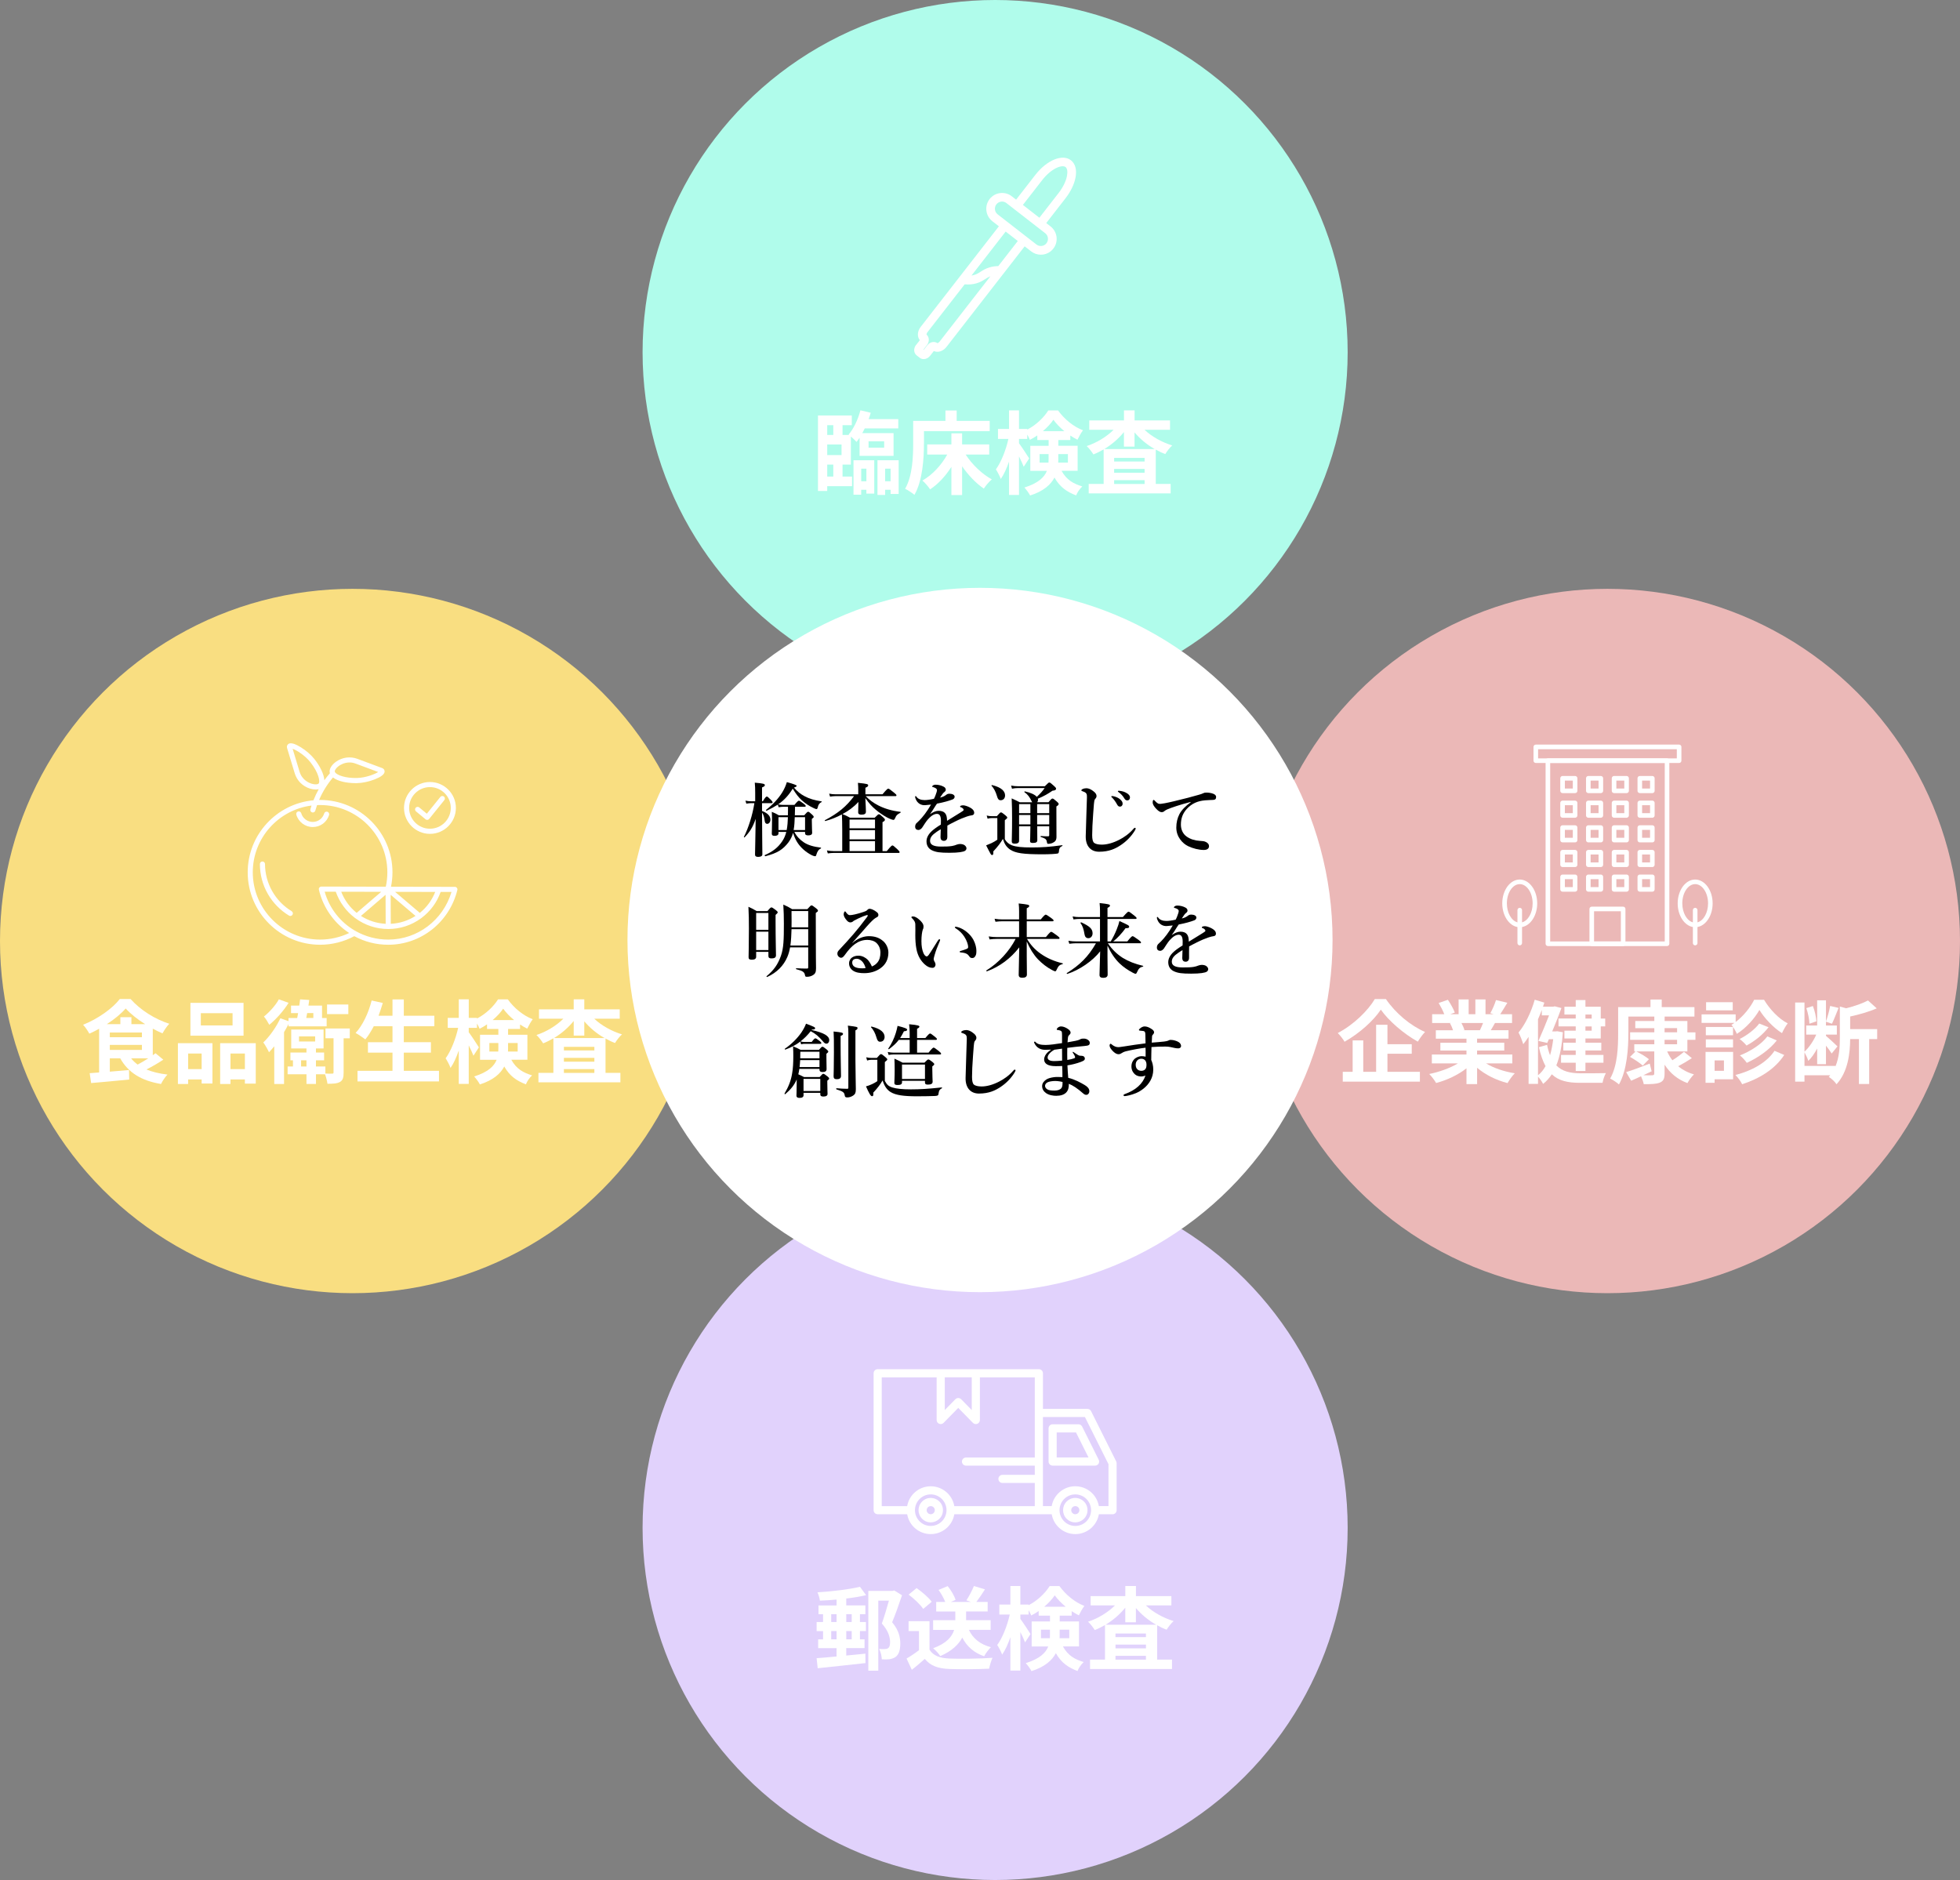
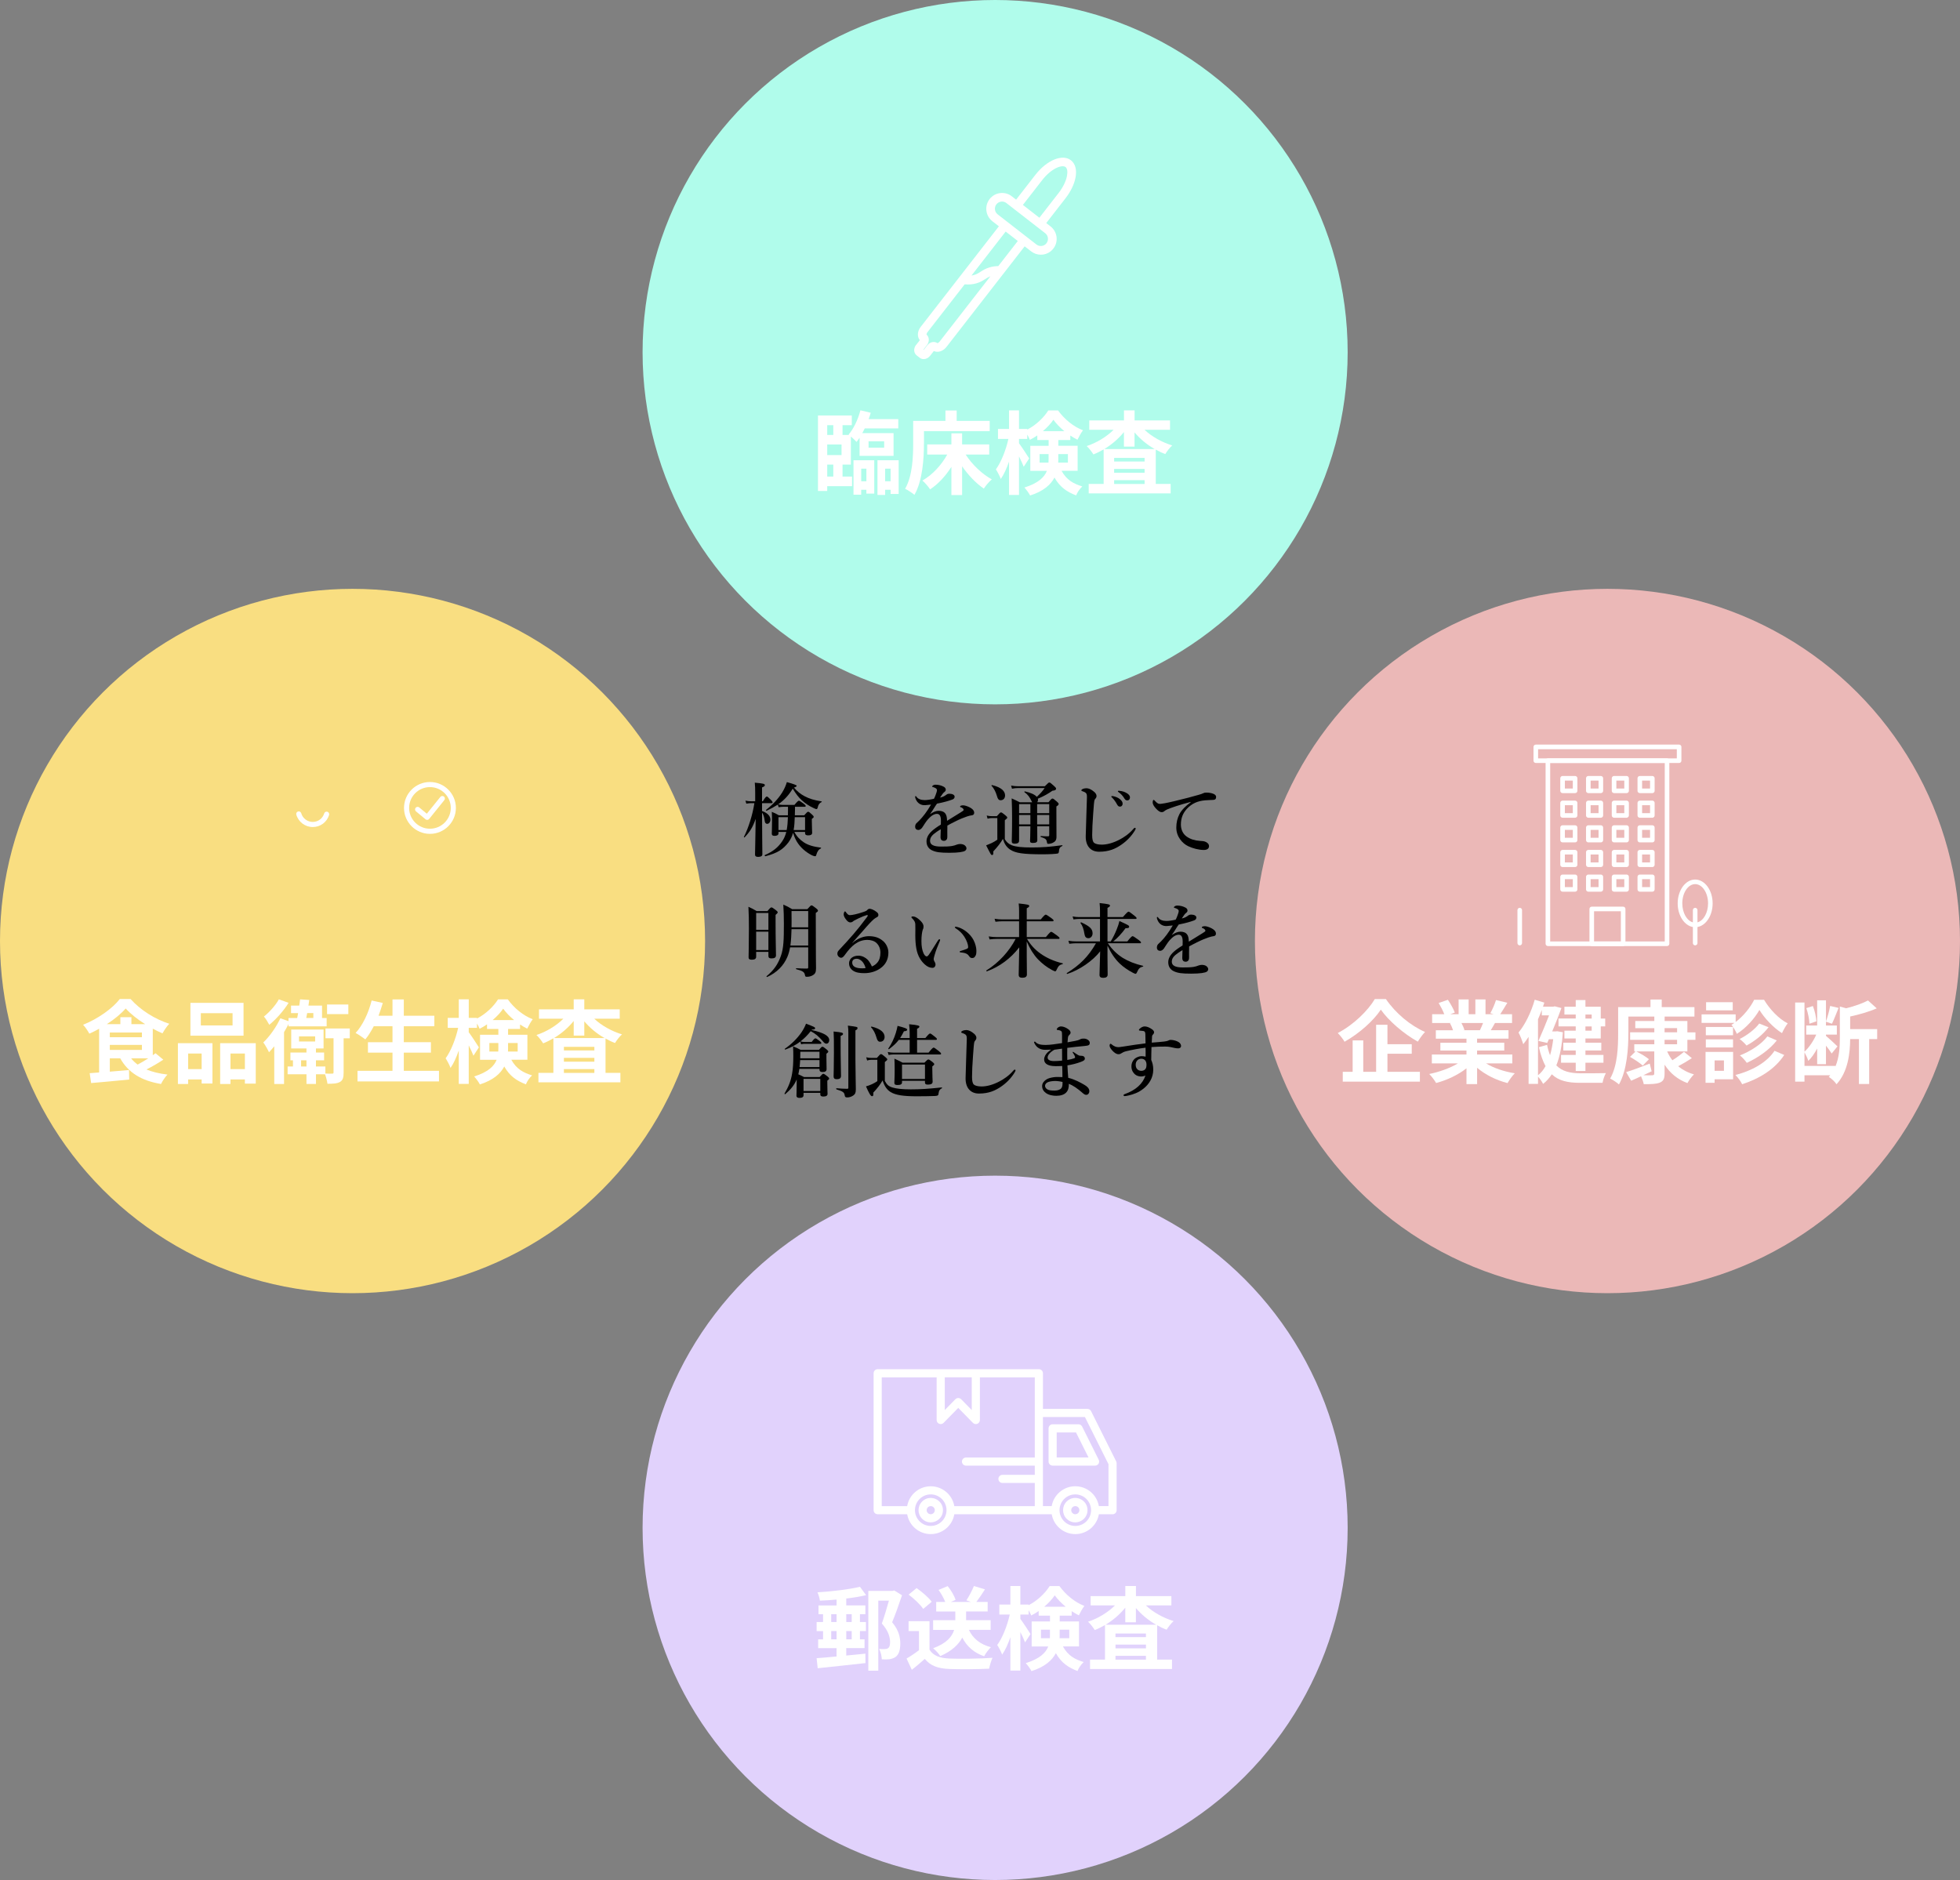
<svg xmlns="http://www.w3.org/2000/svg" id="_レイヤー_2" data-name="レイヤー 2" viewBox="0 0 972.93 933.24">
  <rect x="0" y="0" width="972.93" height="933.24" fill="#808080" stroke="none" />
  <defs>
    <style>
      .cls-1 {
        fill-rule: evenodd;
      }

      .cls-1, .cls-2, .cls-3, .cls-4, .cls-5, .cls-6, .cls-7 {
        stroke-width: 0px;
      }

      .cls-1, .cls-6 {
        fill: #fff;
      }

      .cls-3 {
        fill: #f9de81;
      }

      .cls-4 {
        fill: #e1d2fc;
      }

      .cls-5 {
        fill: #b0fceb;
      }

      .cls-7 {
        fill: #ebb8b7;
      }
    </style>
  </defs>
  <g id="_レイヤー_1-2" data-name="レイヤー 1">
    <g>
      <g>
        <ellipse class="cls-5" cx="493.97" cy="174.82" rx="175" ry="174.82" />
        <g>
          <path class="cls-6" d="M418.23,236.56h4.73v4.77h-12.33v2.39h-4.59v-37.48h16.78v4.81h-4.59v4.86h3.24l-.22-.18c2.52-2.97,4.68-7.51,5.85-12.06l5.13,1.22c-.32,1.03-.63,2.11-1.04,3.15h14.71v4.63h-16.65c-.4.81-.81,1.57-1.21,2.34h15.52v11.29h-16.87v-9c-.5.72-.99,1.44-1.49,2.07-.63-.67-1.8-1.8-2.83-2.7v13.95h-4.14v5.94ZM410.63,211.05v4.86h3.01v-4.86h-3.01ZM410.63,220.63v5.27h7.11v-5.27h-7.11ZM410.63,236.56h3.01v-5.94h-3.01v5.94ZM423.68,228.46h10.3v16.56h-3.92v-1.89h-2.57v2.43h-3.82v-17.1ZM427.5,232.65v6.25h2.57v-6.25h-2.57ZM431.15,222.21h7.74v-3.15h-7.74v3.15ZM446.09,228.46v16.74h-4v-2.07h-2.7v2.56h-3.83v-17.23h10.53ZM442.08,238.9v-6.25h-2.7v6.25h2.7Z" />
          <path class="cls-6" d="M458.64,220.27c0,7.24-.67,18.36-4.72,25.38-.99-.9-3.38-2.43-4.63-3.01,3.69-6.44,4-15.88,4-22.36v-11.34h16.02v-5.17h5.58v5.17h16.38v5.08h-32.62v6.25ZM479.34,225.63c3.15,4.9,8.1,9.67,13,12.33-1.3,1.08-3.06,3.1-3.96,4.59-3.87-2.61-7.69-6.61-10.8-11.07v14.26h-5.31v-13.99c-2.92,4.59-6.57,8.55-10.57,11.16-.86-1.31-2.61-3.38-3.83-4.36,4.91-2.75,9.5-7.74,12.33-12.91h-9.94v-5.04h12.01v-5.49h5.31v5.49h13.46v5.04h-11.7Z" />
          <path class="cls-6" d="M526.95,233.73c2.61,4.68,5.98,6.39,10.3,7.74-1.21,1.12-2.48,2.88-3.06,4.45-4.45-1.71-8.01-4-10.75-8.86-1.89,3.6-5.49,6.79-12.1,8.91-.5-1.08-2.03-3.1-2.83-3.96,6.88-2.16,9.9-5.08,11.16-8.28h-8.23v-12.42h9.09v-2.88h-5.62v-2.29c-1.21.85-2.43,1.57-3.69,2.2-.31-.76-.76-1.71-1.3-2.61v2.16h-4.09v2.16c1.21,1.58,4.37,6.39,5.04,7.51l-2.7,4.14c-.5-1.31-1.39-3.24-2.34-5.13v19.12h-4.95v-16.56c-1.17,3.38-2.57,6.48-4.1,8.64-.49-1.44-1.62-3.51-2.43-4.77,2.61-3.55,5.04-9.76,6.21-15.12h-5.17v-4.95h5.49v-9.22h4.95v9.22h4.09v.31c4.37-2.21,8.28-6.03,10.44-9.49h4.86c3.1,4.32,7.69,8.1,12.37,9.85-.99,1.26-2.02,3.24-2.74,4.68-1.17-.58-2.39-1.3-3.56-2.07v2.21h-5.94v2.88h9.58v12.42h-7.96ZM520.47,229.63c.04-.5.04-1.04.04-1.53v-2.7h-4.46v4.23h4.41ZM528.34,214.02c-2.16-1.75-4.09-3.78-5.44-5.67-1.26,1.89-3.11,3.87-5.22,5.67h10.66ZM525.33,225.4v2.83c0,.45,0,.94-.04,1.4h4.81v-4.23h-4.77Z" />
          <path class="cls-6" d="M568.13,213.34c3.55,3.38,8.64,6.21,13.77,7.78-1.12.94-2.66,2.92-3.46,4.27-1.62-.58-3.2-1.35-4.72-2.21v17.05h7.38v4.68h-40.68v-4.68h7.42v-17.14c-1.67.94-3.33,1.8-5.08,2.48-.76-1.22-2.21-3.15-3.33-4.14,4.95-1.62,9.9-4.63,13.37-8.1h-12.1v-4.63h17.23v-4.99h5.27v4.99h17.59v4.63h-12.64ZM573.21,222.93c-3.83-2.16-7.29-5.04-10.03-8.28v7.06h-5.27v-7.24c-2.65,3.28-6.03,6.21-9.76,8.46h25.06ZM568.17,227.29h-15.12v1.8h15.12v-1.8ZM553.05,234.67h15.12v-1.89h-15.12v1.89ZM568.17,240.25v-1.89h-15.12v1.89h15.12Z" />
        </g>
        <path class="cls-6" d="M454.75,171.17c-1.37,1.76-1.25,4.06.28,5.25l1.53,1.19c.55.43,1.23.66,1.95.66,1.19,0,2.39-.63,3.21-1.68l1.82-2.34c.94.44,2.06.5,3.17.17,1.18-.36,2.28-1.14,3.12-2.21l38.81-49.93,3.22,2.5c1.39,1.08,3.05,1.65,4.8,1.65.33,0,.66-.02.99-.06,2.08-.26,3.93-1.31,5.22-2.97,1.29-1.65,1.85-3.71,1.59-5.79-.26-2.08-1.31-3.93-2.97-5.22l-2.14-1.66,9.57-12.31c2.56-3.3,4.32-6.94,4.96-10.26.74-3.83-.08-6.89-2.29-8.61-4.2-3.26-11.94-.08-17.63,7.24l-9.57,12.31-2.14-1.66c-1.65-1.29-3.71-1.85-5.79-1.59-2.08.26-3.93,1.31-5.22,2.97-1.29,1.65-1.85,3.71-1.59,5.79.26,2.08,1.31,3.93,2.97,5.22l3.22,2.5-38.81,49.93c-1.7,2.18-1.84,4.9-.43,6.6l-1.81,2.33h0ZM486.78,134.88c-.77.5-1.5.97-2.44,1.34-.65.26-1.36.45-2.1.56l16.97-21.83,6.02,4.68-9.69,12.46c-1.48.01-2.92.22-4.3.63-2.02.59-3.32,1.43-4.46,2.16ZM498.96,114.05h0s-.02-.02-.02-.02l.02.02ZM461.05,168.82c.05-1.08-.36-2.05-1.12-2.7-.02-.19.04-.69.47-1.24l18.45-23.73c.55.05,1.09.07,1.61.07,1.96,0,3.8-.34,5.47-1,1.33-.53,2.27-1.14,3.19-1.72.82-.53,1.54-.99,2.52-1.37l-25.22,32.44c-.28.36-.64.64-.97.74-.05.02-.09.02-.12.03-1.52-1.09-3.71-.62-5.05,1.1l-1.76,2.26-.17-.13,1.76-2.26c.57-.73.9-1.61.94-2.47ZM494.61,101.43c.58-.75,1.42-1.23,2.36-1.34.15-.02.3-.03.45-.03.79,0,1.54.26,2.17.75l19.25,14.96c.75.58,1.22,1.42,1.34,2.36.12.94-.14,1.87-.72,2.62-.58.75-1.42,1.23-2.36,1.34-.94.12-1.87-.14-2.62-.72l-19.25-14.96c-.75-.58-1.22-1.42-1.34-2.36h0c-.12-.94.14-1.87.72-2.62ZM507.76,101.72l9.57-12.31c2.11-2.71,4.59-4.84,7-6.01,1.98-.96,3.75-1.14,4.6-.48.85.66,1.11,2.31.71,4.41-.51,2.67-1.98,5.67-4.13,8.44l-9.57,12.31-8.18-6.36Z" />
      </g>
      <g>
        <ellipse class="cls-4" cx="493.97" cy="758.42" rx="175" ry="174.82" />
        <g>
          <path class="cls-6" d="M429.93,791.84c-2.88.68-6.3,1.26-9.86,1.67v3.42h9.5v4.36h-2.7v3.87h2.97v4.5h-2.97v4.1h2.29v4.36h-9.09v3.69c3.15-.27,6.39-.63,9.5-.94l.04,4.68c-8.37.95-17.37,1.89-23.71,2.56l-.54-4.99c2.75-.18,6.21-.5,9.9-.85v-4.14h-9.13v-4.36h2.43v-4.1h-3.19v-4.5h3.19v-3.87h-2.25v-4.36h8.96v-2.92c-2.83.27-5.62.45-8.28.54-.13-1.21-.68-3.02-1.21-4.14,7.38-.45,15.79-1.44,21.1-2.74l3.06,4.18ZM412.61,805.16h2.65v-3.87h-2.65v3.87ZM415.26,813.76v-4.1h-2.65v4.1h2.65ZM420.08,801.29v3.87h2.7v-3.87h-2.7ZM422.78,809.66h-2.7v4.1h2.7v-4.1ZM447.75,791.89c-1.44,4.32-3.24,9.4-4.9,13.41,3.42,4.05,4,7.6,4.05,10.48,0,3.28-.72,5.58-2.38,6.75-.81.58-1.84.9-3.01,1.12-1.04.13-2.43.13-3.78.04-.05-1.4-.5-3.69-1.35-5.17,1.12.09,1.93.14,2.66.09.63,0,1.26-.09,1.71-.4.77-.45,1.08-1.48,1.08-3.06,0-2.38-.85-5.67-4.09-9.22,1.17-3.28,2.56-7.92,3.51-11.38h-5.27v34.78h-4.95v-39.6h12.06l.81-.23,3.87,2.39Z" />
          <path class="cls-6" d="M461.39,818.89c1.85,3.02,5.22,4.23,9.9,4.41,5.26.22,15.39.09,21.37-.36-.58,1.26-1.39,3.87-1.66,5.4-5.4.27-14.45.36-19.8.14-5.54-.23-9.23-1.49-12.15-5-1.98,1.75-3.96,3.51-6.43,5.4l-2.61-5.58c1.94-1.12,4.19-2.61,6.17-4.14v-9.49h-5.17v-4.9h10.39v14.13ZM458.28,798.68c-1.4-2.16-4.59-5.13-7.25-7.11l3.96-3.24c2.7,1.89,5.99,4.68,7.51,6.79l-4.23,3.55ZM480.96,809.08c1.98,4.23,5.58,7.2,10.93,8.59-1.12,1.04-2.66,3.1-3.37,4.5-5.09-1.75-8.55-4.86-10.85-9.27-1.8,3.37-5.08,6.66-10.93,9.18-.68-1.12-2.34-2.97-3.55-3.87,6.84-2.52,9.45-5.89,10.44-9.13h-10.44v-4.81h11.02v-4.32h-9.49v-4.73h4.5c-.72-1.8-1.98-4.14-3.33-5.98l4.54-1.89c1.67,2.07,3.33,4.86,3.91,6.84l-2.38,1.03h10.04l-2.29-.81c1.3-1.98,2.88-4.95,3.73-7.11l5.49,1.66c-1.44,2.29-2.97,4.54-4.28,6.25h5.62v4.73h-10.71v4.32h12.19v4.81h-10.8Z" />
          <path class="cls-6" d="M527.63,817.31c2.61,4.68,5.99,6.39,10.3,7.74-1.21,1.12-2.48,2.88-3.06,4.45-4.46-1.71-8.01-4-10.75-8.86-1.89,3.6-5.49,6.79-12.1,8.91-.5-1.08-2.03-3.1-2.83-3.96,6.88-2.16,9.9-5.08,11.16-8.28h-8.23v-12.42h9.09v-2.88h-5.62v-2.29c-1.21.85-2.43,1.57-3.69,2.2-.32-.76-.77-1.71-1.3-2.61v2.16h-4.1v2.16c1.21,1.58,4.37,6.39,5.04,7.51l-2.7,4.14c-.49-1.31-1.39-3.24-2.34-5.13v19.12h-4.95v-16.56c-1.17,3.38-2.56,6.48-4.1,8.64-.49-1.44-1.62-3.51-2.43-4.77,2.61-3.55,5.04-9.76,6.21-15.12h-5.17v-4.95h5.49v-9.22h4.95v9.22h4.1v.31c4.36-2.21,8.28-6.03,10.44-9.49h4.86c3.11,4.32,7.7,8.1,12.38,9.85-.99,1.26-2.03,3.24-2.75,4.68-1.17-.58-2.39-1.3-3.56-2.07v2.21h-5.94v2.88h9.58v12.42h-7.96ZM521.15,813.22c.04-.5.04-1.04.04-1.53v-2.7h-4.46v4.23h4.41ZM529.02,797.6c-2.16-1.75-4.1-3.78-5.45-5.67-1.26,1.89-3.11,3.87-5.22,5.67h10.67ZM526.01,808.99v2.83c0,.45,0,.94-.04,1.4h4.81v-4.23h-4.77Z" />
          <path class="cls-6" d="M568.8,796.93c3.55,3.38,8.64,6.21,13.77,7.78-1.12.94-2.65,2.92-3.46,4.27-1.62-.58-3.2-1.35-4.72-2.21v17.05h7.38v4.68h-40.68v-4.68h7.42v-17.14c-1.67.94-3.33,1.8-5.08,2.48-.76-1.22-2.21-3.15-3.33-4.14,4.95-1.62,9.9-4.63,13.37-8.1h-12.1v-4.63h17.23v-4.99h5.27v4.99h17.59v4.63h-12.64ZM573.89,806.51c-3.83-2.16-7.29-5.04-10.04-8.28v7.06h-5.27v-7.24c-2.65,3.28-6.03,6.21-9.76,8.46h25.06ZM568.84,810.88h-15.12v1.8h15.12v-1.8ZM553.73,818.26h15.12v-1.89h-15.12v1.89ZM568.84,823.84v-1.89h-15.12v1.89h15.12Z" />
        </g>
        <g id="NewGroup1-0">
          <path class="cls-1" d="M462.01,741.82c-4.33,0-7.83,3.51-7.83,7.83s3.51,7.83,7.83,7.83,7.83-3.51,7.83-7.83c0-4.33-3.51-7.83-7.83-7.83h0ZM533.77,741.82c-4.33,0-7.83,3.51-7.83,7.83s3.51,7.83,7.83,7.83,7.83-3.51,7.83-7.83-3.51-7.83-7.83-7.83h0ZM545.47,747.63h4.77v-20.82l-11.69-23.39h-20.85v44.21h4.36c.97-5.64,5.88-9.85,11.7-9.85,5.83,0,10.74,4.22,11.7,9.85h0ZM543.59,727.54c1.43,0,2.59-1.52,1.72-3.09l-8.15-16.32c-.35-.7-1.06-1.11-1.8-1.11h-12.84c-1.12,0-2.02.9-2.02,2.01v16.48c0,1.12.9,2.02,2.02,2.02h21.08ZM524.54,723.5h15.8l-6.22-12.44h-9.58v12.44h0ZM468.98,683.71v16.24l5.28-5.39c.79-.78,2.07-.77,2.85.02l5.26,5.37v-16.24h-13.38ZM513.66,727.54h-34.15c-1.11,0-2.01-.9-2.01-2.01s.9-2.01,2.01-2.01h34.15v-39.8h-27.25v21.18c0,1.77-2.2,2.8-3.57,1.3l-7.17-7.32-7.28,7.43c-1.26,1.29-3.45.38-3.45-1.41h0v-21.18h-27.25v63.92h12.62c.97-5.64,5.88-9.85,11.7-9.85s10.74,4.22,11.7,9.85h39.95v-11.5h-16.06c-1.11,0-2.01-.9-2.01-2.01s.9-2.01,2.01-2.01h16.06v-4.57h0ZM457.73,745.36c-2.37,2.37-2.37,6.21,0,8.57,3.81,3.81,10.35,1.1,10.35-4.29s-6.54-8.1-10.35-4.29h0ZM462.01,747.63c-1.8,0-2.7,2.18-1.43,3.45,1.27,1.27,3.45.37,3.45-1.43,0-1.12-.9-2.02-2.02-2.02h0ZM529.48,745.36c-2.37,2.37-2.37,6.21,0,8.57,3.81,3.81,10.35,1.1,10.35-4.29s-6.54-8.1-10.35-4.29h0ZM533.77,747.63c-1.8,0-2.7,2.18-1.43,3.45,1.27,1.27,3.45.37,3.45-1.43,0-1.12-.9-2.02-2.02-2.02h0ZM450.31,751.67h-14.64c-1.12,0-2.02-.9-2.02-2.02v-67.96c0-1.12.9-2.02,2.02-2.02h80.02c1.12,0,2.02.9,2.02,2.02v17.69h22.09c.74,0,1.45.42,1.8,1.12l12.39,24.79c.19.31.3.68.3,1.07v23.3c0,1.12-.9,2.02-2.02,2.02h-6.8c-.97,5.64-5.88,9.85-11.7,9.85s-10.74-4.22-11.7-9.85h-48.35c-.97,5.64-5.88,9.85-11.7,9.85s-10.74-4.21-11.7-9.85h0Z" />
        </g>
      </g>
      <g>
        <ellipse class="cls-7" cx="797.93" cy="467.12" rx="175" ry="174.82" />
        <g>
          <path class="cls-6" d="M687.95,495.93c4.86,7.11,12.24,13.23,19.44,16.33-1.35,1.4-2.57,3.15-3.6,4.81-6.97-3.87-14.49-10.35-18.36-15.88-3.64,5.49-10.57,11.74-18,15.93-.68-1.22-2.21-3.19-3.38-4.32,7.78-4,15.03-11.16,18.4-16.87h5.49ZM688.72,532.06h16.11v4.86h-38.29v-4.86h4.9v-15.61h5.27v15.61h6.39v-23.35h5.62v9.63h12.06v4.72h-12.06v9Z" />
          <path class="cls-6" d="M737.68,527.88c3.83,2.34,9.04,4.09,14.26,4.9-1.21,1.17-2.79,3.42-3.6,4.86-5.54-1.4-10.98-4.09-15.12-7.6v8.1h-5.27v-7.83c-4.18,3.29-9.72,5.9-15.07,7.29-.76-1.31-2.29-3.38-3.42-4.46,5.04-1.03,10.35-2.92,14.22-5.26h-12.92v-4.41h17.19v-1.98h-12.96v-3.87h12.96v-2.02h-15.21v-4.18h8.55c-.36-1.12-.95-2.48-1.53-3.51l.54-.09h-9.4v-4.36h6.03c-.63-1.71-1.8-3.87-2.79-5.58l4.59-1.58c1.3,1.94,2.79,4.59,3.42,6.34l-2.21.81h4.1v-7.33h4.99v7.33h3.33v-7.33h5.04v7.33h4l-1.62-.5c1.08-1.84,2.21-4.54,2.83-6.52l5.62,1.35c-1.26,2.07-2.47,4.1-3.51,5.67h5.85v4.36h-8.46c-.72,1.31-1.44,2.52-2.11,3.6h8.82v4.18h-15.61v2.02h13.5v3.87h-13.5v1.98h17.5v4.41h-13.05ZM725.44,507.81c.63,1.17,1.21,2.48,1.53,3.46l-.76.14h8.41c.54-1.08,1.08-2.38,1.57-3.6h-10.75Z" />
          <path class="cls-6" d="M775.79,512.4c-.45,6.66-1.49,12.1-3.24,16.47,2.97,3.06,7.02,3.87,11.97,3.92,2.07,0,10.12,0,12.64-.09-.72,1.17-1.44,3.42-1.66,4.81h-11.25c-5.89,0-10.48-.94-13.95-4.23-1.21,1.89-2.66,3.46-4.32,4.77-.49-1.03-1.57-2.61-2.52-3.6v3.6h-4.68v-23.35c-.86,1.31-1.76,2.56-2.66,3.65-.36-1.31-1.53-4.41-2.34-5.8,3.33-4,6.3-10.12,8.05-16.29l4.77,1.44c-.23.67-.45,1.35-.68,2.02h5.08l.76-.18,3.33.85c-1.21,3.37-2.88,7.56-4.59,11.61h1.67l.81-.09,2.79.49ZM763.46,533.73c1.44-1.08,2.7-2.61,3.73-4.5-1.3-2.43-2.43-5.49-3.29-9.4l4.05-1.17c.4,1.98.9,3.69,1.48,5.17.72-2.43,1.21-5.08,1.58-7.96h-2.16l-.81,1.85-4.37-.99c1.76-3.91,3.78-8.86,5.27-12.69h-3.6v-2.7c-.58,1.57-1.21,3.1-1.89,4.63v27.76ZM782.18,503.62h-5.62v-3.87h5.62v-3.33h4.82v3.33h7.6v5.85h2.21v3.91h-2.21v5.98h-7.6v2.11h7.87v3.87h-7.87v2.2h8.95v3.87h-8.95v4.09h-4.82v-4.09h-7.29v-3.87h7.29v-2.2h-6.16v-3.87h6.16v-2.11h-5.62v-3.87h5.62v-2.12h-8.55v-3.91h8.55v-1.98ZM787,503.62v1.98h3.1v-1.98h-3.1ZM790.1,509.52h-3.1v2.12h3.1v-2.12Z" />
          <path class="cls-6" d="M827.59,521.94c.67,1.58,1.53,3.02,2.57,4.37,2.07-1.26,4.27-2.93,5.76-4.19l3.91,3.15c-2.21,1.44-4.63,2.88-6.79,4,2.16,1.8,4.77,3.19,7.83,4.05-1.08,1.03-2.52,2.97-3.24,4.32-4.9-1.8-8.64-4.95-11.34-9.13v4.36c0,2.66-.63,3.83-2.39,4.54-1.71.72-4.27.77-7.96.77-.18-1.12-.76-2.65-1.35-3.92-1.71.81-3.38,1.58-4.9,2.21l-2.47-4.27c2.97-.9,7.38-2.56,11.7-4.23l.95,3.83c-1.35.67-2.75,1.3-4.1,1.93,1.89.09,3.74.09,4.32.04.81,0,1.08-.22,1.08-.94v-10.89h-8.91c2.16,1.08,4.86,2.66,6.26,3.87l-3.06,3.15c-1.39-1.26-4.14-3.1-6.34-4.32l2.75-2.7h-.63v-3.55h9.95v-2.21h-12.01v-3.73h12.01v-2.07h-9.45v-3.55h9.45v-2.21h-12.87v8.37c0,7.29-.68,18.36-4.68,25.33-.95-.9-3.2-2.38-4.37-2.92,3.69-6.43,3.96-15.79,3.96-22.41v-13.05h16.06v-3.78h5.58v3.78h16.24v4.68h-14.8v2.21h11.29v5.62h4.01v3.73h-4.01v5.76h-9.99ZM826.28,512.44h6.21v-2.07h-6.21v2.07ZM826.28,518.38h6.21v-2.21h-6.21v2.21Z" />
          <path class="cls-6" d="M875.65,496.29c2.88,4.77,7.33,9.49,11.75,11.7-.99,1.3-2.12,3.28-2.83,4.86-4.28-2.7-8.77-7.47-11.21-11.52-2.25,4.05-6.52,8.95-11.2,11.88-.54-1.35-1.75-3.38-2.66-4.5.5-.27.99-.58,1.44-.94h-16.29v-4.23h16.92v3.78c3.87-2.93,7.38-7.33,9.18-11.02h4.9ZM860.3,535.75h-9.18v1.75h-4.5v-15.34h13.68v13.59ZM860.26,513.88h-13.5v-4.09h13.5v4.09ZM846.76,515.95h13.5v4h-13.5v-4ZM860.12,501.55h-13.23v-4.05h13.23v4.05ZM851.12,526.39v5.17h4.63v-5.17h-4.63ZM885.68,523.69c-4.59,7.02-12.19,11.7-20.88,14.53-.68-1.4-2.03-3.28-3.33-4.59,8.1-2.07,15.52-6.16,19.39-12.01l4.82,2.07ZM877.9,509.92c-2.79,3.69-6.93,6.93-10.93,9.09-.81-.99-2.25-2.38-3.42-3.24,3.51-1.75,7.6-4.77,9.72-7.69l4.63,1.85ZM881.99,516.49c-3.69,4.68-9.31,8.55-14.89,11.11-.77-1.12-2.16-2.7-3.42-3.69,5.08-1.98,10.75-5.53,13.63-9.45l4.68,2.02Z" />
          <path class="cls-6" d="M931.81,515.82h-3.96v22.27h-5.08v-22.27h-4.36c-.05,6.7-.99,16.2-6.79,22.41-.67-1.17-2.61-2.97-3.83-3.65.22-.27.5-.54.72-.81h-12.78v3.15h-4.63v-39.28h4.63v24.39c2.25-1.98,4.46-5.27,5.85-8.46h-4.99v-4.5h5.44v-12.51h4.37v10.48c.81-2.16,1.67-5.44,2.07-7.69l4.19.99c-1.12,2.7-2.29,5.85-3.29,7.83l-2.97-.99v1.89h5.4v4.5h-5.4v.63c1.26,1.04,4.86,4.37,5.71,5.22l-2.88,3.55c-.58-.94-1.71-2.48-2.83-3.92v9.22h-4.37v-7.78c-1.3,2.43-2.79,4.63-4.41,6.12-.36-1.26-1.21-3.02-1.89-4.23v6.75h15.34v.31c1.98-4.63,2.21-9.81,2.21-14.17v-15.61l3.15.85c4.05-.99,8.23-2.48,10.84-3.87l4.32,3.91c-3.82,1.71-8.68,3.06-13.18,4.05v6.25h13.41v4.95ZM898.19,508.17c-.04-2.12-.72-5.31-1.53-7.74l3.24-1.04c.95,2.34,1.62,5.53,1.75,7.6l-3.46,1.17Z" />
        </g>
        <g>
          <path class="cls-6" d="M827.51,376.47h-59.15c-.63,0-1.14.51-1.14,1.14v90.87c0,.63.51,1.14,1.14,1.14h59.15c.63,0,1.14-.51,1.14-1.14v-90.87c0-.63-.51-1.14-1.14-1.14ZM826.37,467.34h-56.87v-88.59h56.87v88.59Z" />
          <path class="cls-6" d="M805.72,450.07h-15.58c-.63,0-1.14.51-1.14,1.14v17.27c0,.63.51,1.14,1.14,1.14h15.58c.63,0,1.14-.51,1.14-1.14v-17.27c0-.63-.51-1.14-1.14-1.14ZM791.28,467.34v-14.99h13.3v14.99h-13.3Z" />
          <path class="cls-6" d="M833.5,369.62h-71.14c-.63,0-1.14.51-1.14,1.14v6.84c0,.63.51,1.14,1.14,1.14h71.14c.63,0,1.14-.51,1.14-1.14v-6.84c0-.63-.51-1.14-1.14-1.14ZM832.36,376.47h-68.86v-4.56h68.86v4.56Z" />
          <path class="cls-6" d="M842.61,451.79v16.35c0,.63-.51,1.14-1.14,1.14s-1.14-.51-1.14-1.14v-16.35c0-.63.51-1.14,1.14-1.14s1.14.51,1.14,1.14Z" />
          <path class="cls-6" d="M841.47,436.6c-4.79,0-8.68,5.31-8.68,11.84,0,6.01,3.29,10.98,7.53,11.74.37.07.75.11,1.14.11s.76-.03,1.14-.11c4.25-.75,7.54-5.73,7.54-11.74,0-6.53-3.89-11.84-8.68-11.84ZM842.61,457.85c-.37.1-.75.15-1.14.15s-.77-.05-1.14-.15c-2.98-.8-5.25-4.72-5.25-9.41,0-5.27,2.87-9.56,6.39-9.56s6.4,4.29,6.4,9.56c0,4.69-2.27,8.61-5.26,9.41Z" />
          <path class="cls-6" d="M755.53,451.79v16.35c0,.63-.51,1.14-1.14,1.14s-1.14-.51-1.14-1.14v-16.35c0-.63.51-1.14,1.14-1.14s1.14.51,1.14,1.14Z" />
-           <path class="cls-6" d="M754.39,436.6c-4.79,0-8.68,5.31-8.68,11.84,0,6.01,3.29,10.98,7.53,11.74.37.07.75.11,1.14.11s.76-.03,1.14-.11c4.25-.75,7.54-5.73,7.54-11.74,0-6.53-3.9-11.84-8.68-11.84ZM755.53,457.85c-.37.1-.75.15-1.14.15s-.77-.05-1.14-.15c-2.98-.8-5.25-4.72-5.25-9.41,0-5.27,2.87-9.56,6.39-9.56s6.4,4.29,6.4,9.56c0,4.69-2.27,8.61-5.26,9.41Z" />
          <path class="cls-6" d="M781.87,385.2h-6.22c-.63,0-1.14.51-1.14,1.14v6.22c0,.63.51,1.14,1.14,1.14h6.22c.63,0,1.14-.51,1.14-1.14v-6.22c0-.63-.51-1.14-1.14-1.14ZM780.73,391.42h-3.94v-3.94h3.94v3.94Z" />
          <path class="cls-6" d="M794.65,385.2h-6.22c-.63,0-1.14.51-1.14,1.14v6.22c0,.63.51,1.14,1.14,1.14h6.22c.63,0,1.14-.51,1.14-1.14v-6.22c0-.63-.51-1.14-1.14-1.14ZM793.51,391.42h-3.94v-3.94h3.94v3.94Z" />
          <path class="cls-6" d="M807.43,385.2h-6.22c-.63,0-1.14.51-1.14,1.14v6.22c0,.63.51,1.14,1.14,1.14h6.22c.63,0,1.14-.51,1.14-1.14v-6.22c0-.63-.51-1.14-1.14-1.14ZM806.29,391.42h-3.94v-3.94h3.94v3.94Z" />
          <path class="cls-6" d="M820.21,385.2h-6.22c-.63,0-1.14.51-1.14,1.14v6.22c0,.63.51,1.14,1.14,1.14h6.22c.63,0,1.14-.51,1.14-1.14v-6.22c0-.63-.51-1.14-1.14-1.14ZM819.07,391.42h-3.94v-3.94h3.94v3.94Z" />
          <path class="cls-6" d="M781.87,397.43h-6.22c-.63,0-1.14.51-1.14,1.14v6.21c0,.63.51,1.14,1.14,1.14h6.22c.63,0,1.14-.51,1.14-1.14v-6.21c0-.63-.51-1.14-1.14-1.14ZM780.73,403.64h-3.94v-3.93h3.94v3.93Z" />
          <path class="cls-6" d="M794.65,397.43h-6.22c-.63,0-1.14.51-1.14,1.14v6.21c0,.63.51,1.14,1.14,1.14h6.22c.63,0,1.14-.51,1.14-1.14v-6.21c0-.63-.51-1.14-1.14-1.14ZM793.51,403.64h-3.94v-3.93h3.94v3.93Z" />
          <path class="cls-6" d="M807.43,397.43h-6.22c-.63,0-1.14.51-1.14,1.14v6.21c0,.63.51,1.14,1.14,1.14h6.22c.63,0,1.14-.51,1.14-1.14v-6.21c0-.63-.51-1.14-1.14-1.14ZM806.29,403.64h-3.94v-3.93h3.94v3.93Z" />
          <path class="cls-6" d="M820.21,397.43h-6.22c-.63,0-1.14.51-1.14,1.14v6.21c0,.63.51,1.14,1.14,1.14h6.22c.63,0,1.14-.51,1.14-1.14v-6.21c0-.63-.51-1.14-1.14-1.14ZM819.07,403.64h-3.94v-3.93h3.94v3.93Z" />
          <path class="cls-6" d="M781.87,409.67h-6.22c-.63,0-1.14.51-1.14,1.14v6.21c0,.63.51,1.14,1.14,1.14h6.22c.63,0,1.14-.51,1.14-1.14v-6.21c0-.63-.51-1.14-1.14-1.14ZM780.73,415.88h-3.94v-3.93h3.94v3.93Z" />
          <path class="cls-6" d="M794.65,409.67h-6.22c-.63,0-1.14.51-1.14,1.14v6.21c0,.63.51,1.14,1.14,1.14h6.22c.63,0,1.14-.51,1.14-1.14v-6.21c0-.63-.51-1.14-1.14-1.14ZM793.51,415.88h-3.94v-3.93h3.94v3.93Z" />
          <path class="cls-6" d="M807.43,409.67h-6.22c-.63,0-1.14.51-1.14,1.14v6.21c0,.63.51,1.14,1.14,1.14h6.22c.63,0,1.14-.51,1.14-1.14v-6.21c0-.63-.51-1.14-1.14-1.14ZM806.29,415.88h-3.94v-3.93h3.94v3.93Z" />
          <path class="cls-6" d="M820.21,409.67h-6.22c-.63,0-1.14.51-1.14,1.14v6.21c0,.63.51,1.14,1.14,1.14h6.22c.63,0,1.14-.51,1.14-1.14v-6.21c0-.63-.51-1.14-1.14-1.14ZM819.07,415.88h-3.94v-3.93h3.94v3.93Z" />
          <path class="cls-6" d="M781.87,421.9h-6.22c-.63,0-1.14.51-1.14,1.14v6.22c0,.63.51,1.14,1.14,1.14h6.22c.63,0,1.14-.51,1.14-1.14v-6.22c0-.63-.51-1.14-1.14-1.14ZM780.73,428.11h-3.94v-3.94h3.94v3.94Z" />
          <path class="cls-6" d="M794.65,421.9h-6.22c-.63,0-1.14.51-1.14,1.14v6.22c0,.63.51,1.14,1.14,1.14h6.22c.63,0,1.14-.51,1.14-1.14v-6.22c0-.63-.51-1.14-1.14-1.14ZM793.51,428.11h-3.94v-3.94h3.94v3.94Z" />
          <path class="cls-6" d="M807.43,421.9h-6.22c-.63,0-1.14.51-1.14,1.14v6.22c0,.63.51,1.14,1.14,1.14h6.22c.63,0,1.14-.51,1.14-1.14v-6.22c0-.63-.51-1.14-1.14-1.14ZM806.29,428.11h-3.94v-3.94h3.94v3.94Z" />
          <path class="cls-6" d="M820.21,421.9h-6.22c-.63,0-1.14.51-1.14,1.14v6.22c0,.63.51,1.14,1.14,1.14h6.22c.63,0,1.14-.51,1.14-1.14v-6.22c0-.63-.51-1.14-1.14-1.14ZM819.07,428.11h-3.94v-3.94h3.94v3.94Z" />
          <path class="cls-6" d="M781.87,434.13h-6.22c-.63,0-1.14.51-1.14,1.14v6.22c0,.63.51,1.14,1.14,1.14h6.22c.63,0,1.14-.51,1.14-1.14v-6.22c0-.63-.51-1.14-1.14-1.14ZM780.73,440.35h-3.94v-3.94h3.94v3.94Z" />
          <path class="cls-6" d="M794.65,434.13h-6.22c-.63,0-1.14.51-1.14,1.14v6.22c0,.63.51,1.14,1.14,1.14h6.22c.63,0,1.14-.51,1.14-1.14v-6.22c0-.63-.51-1.14-1.14-1.14ZM793.51,440.35h-3.94v-3.94h3.94v3.94Z" />
          <path class="cls-6" d="M807.43,434.13h-6.22c-.63,0-1.14.51-1.14,1.14v6.22c0,.63.51,1.14,1.14,1.14h6.22c.63,0,1.14-.51,1.14-1.14v-6.22c0-.63-.51-1.14-1.14-1.14ZM806.29,440.35h-3.94v-3.94h3.94v3.94Z" />
          <path class="cls-6" d="M820.21,434.13h-6.22c-.63,0-1.14.51-1.14,1.14v6.22c0,.63.51,1.14,1.14,1.14h6.22c.63,0,1.14-.51,1.14-1.14v-6.22c0-.63-.51-1.14-1.14-1.14ZM819.07,440.35h-3.94v-3.94h3.94v3.94Z" />
        </g>
      </g>
      <g>
        <ellipse class="cls-3" cx="175" cy="467.12" rx="175" ry="174.82" />
        <g>
          <path class="cls-6" d="M81.06,526.03c-2.57,1.71-5.58,3.46-8.37,4.86,2.97,1.21,6.44,2.07,10.44,2.52-1.08,1.12-2.52,3.24-3.2,4.68-9.81-1.62-16.29-5.67-20.25-12.73h-5.17v6.61l9.54-.81.09,4.72c-6.66.67-13.72,1.3-18.9,1.75l-.72-4.9c1.4-.09,2.97-.23,4.68-.36v-21.69c-1.58.9-3.24,1.71-4.86,2.43-.67-1.26-2.02-3.33-3.1-4.41,7.38-2.93,14.67-8.15,18.22-12.78h5.36c5.04,5.62,12.19,10.03,19.21,12.28-1.26,1.3-2.47,3.19-3.38,4.77-1.58-.67-3.19-1.48-4.81-2.34v13.18c.5-.31.95-.67,1.35-.99l3.87,3.19ZM72.06,508.39c-3.82-2.38-7.33-5.17-9.67-7.78-2.21,2.56-5.54,5.31-9.36,7.78h6.71v-3.46h5.49v3.46h6.84ZM54.51,514.87h15.93v-2.34h-15.93v2.34ZM54.51,521.17h15.93v-2.48h-15.93v2.48ZM65.09,525.36c.9,1.17,1.98,2.16,3.24,3.1,1.67-.9,3.55-1.98,5.26-3.1h-8.5Z" />
          <path class="cls-6" d="M88.31,517.84h17.14v20.02h-5.35v-2.02h-6.71v2.25h-5.08v-20.25ZM93.39,522.97v7.74h6.71v-7.74h-6.71ZM120.89,514.11h-26.37v-16.29h26.37v16.29ZM115.44,502.95h-15.75v6.07h15.75v-6.07ZM126.96,517.84v20.07h-5.4v-2.07h-7.15v2.25h-5.13v-20.25h17.68ZM121.56,530.71v-7.74h-7.15v7.74h7.15Z" />
          <path class="cls-6" d="M143.21,508.35c-.68,1.35-1.4,2.7-2.21,4v25.74h-4.86v-18.72c-.85,1.08-1.75,2.07-2.61,2.97-.5-1.12-1.98-3.78-2.83-4.86,3.15-3.01,6.43-7.6,8.46-12.01l4.05,1.44v-1.57h4.32c.13-.77.27-1.58.45-2.43h-3.51v-3.73h4.09c.13-1.08.27-2.11.41-3.1l4.54.31c-.13.9-.27,1.84-.4,2.79h6.75v6.17h2.29v4.14h-18.94v-1.12ZM143.25,497.82c-2.43,3.91-6.17,8.14-9.58,10.89-.58-1.12-1.8-3.15-2.66-4.1,2.79-2.2,5.94-5.76,7.42-8.55l4.82,1.75ZM173.63,515.41h-3.06v16.96c0,2.43-.31,3.87-1.84,4.72-1.44.81-3.46.9-6.17.9-.18-1.35-.67-3.24-1.21-4.72h-4.5v4.81h-4.72v-4.81h-9.36v-3.87h2.65v-3.06h-1.26v-3.87h7.96v-2.02h-7.56v-9.4h16.06v9.4h-3.78v2.02h4.05v3.87h-4.05v3.06h4.68v3.51c1.49.09,2.88.09,3.38.04.54,0,.67-.14.67-.63v-16.92h-4v-4.86h12.06v4.86ZM148.43,516.99h8.01v-2.52h-8.01v2.52ZM152.12,529.41v-3.06h-2.66v3.06h2.66ZM152.48,502.9c-.14.85-.32,1.67-.45,2.43h3.51v-2.43h-3.06ZM172.91,503.4h-10.57v-4.77h10.57v4.77Z" />
          <path class="cls-6" d="M217.91,531.57v5.26h-40.45v-5.26h17.37v-9.04h-12.19v-5.17h12.19v-7.92h-9.31c-1.3,2.48-2.7,4.77-4.18,6.52-1.08-.85-3.46-2.48-4.82-3.19,3.51-3.78,6.43-9.99,7.96-16.11l5.54,1.21c-.63,2.16-1.35,4.27-2.12,6.34h6.93v-8.1h5.62v8.1h15.16v5.22h-15.16v7.92h13.45v5.17h-13.45v9.04h17.46Z" />
          <path class="cls-6" d="M253.82,526.08c2.61,4.68,5.98,6.39,10.3,7.74-1.21,1.12-2.47,2.88-3.06,4.45-4.46-1.71-8.01-4-10.75-8.86-1.89,3.6-5.49,6.79-12.11,8.91-.5-1.08-2.02-3.1-2.83-3.96,6.88-2.16,9.9-5.08,11.16-8.28h-8.24v-12.42h9.09v-2.88h-5.62v-2.29c-1.21.85-2.43,1.57-3.69,2.2-.32-.76-.76-1.71-1.3-2.61v2.16h-4.09v2.16c1.21,1.58,4.36,6.39,5.04,7.51l-2.7,4.14c-.5-1.31-1.4-3.24-2.34-5.13v19.12h-4.95v-16.56c-1.17,3.38-2.56,6.48-4.09,8.64-.5-1.44-1.62-3.51-2.43-4.77,2.61-3.55,5.04-9.76,6.21-15.12h-5.17v-4.95h5.49v-9.22h4.95v9.22h4.09v.31c4.36-2.21,8.28-6.03,10.44-9.49h4.86c3.1,4.32,7.69,8.1,12.37,9.85-.99,1.26-2.02,3.24-2.75,4.68-1.17-.58-2.38-1.3-3.55-2.07v2.21h-5.94v2.88h9.58v12.42h-7.96ZM247.34,521.98c.04-.5.04-1.04.04-1.53v-2.7h-4.46v4.23h4.41ZM255.21,506.37c-2.16-1.75-4.09-3.78-5.44-5.67-1.26,1.89-3.11,3.87-5.22,5.67h10.67ZM252.2,517.75v2.83c0,.45,0,.94-.04,1.4h4.81v-4.23h-4.77Z" />
          <path class="cls-6" d="M294.99,505.69c3.55,3.38,8.64,6.21,13.77,7.78-1.12.94-2.66,2.92-3.46,4.27-1.62-.58-3.2-1.35-4.72-2.21v17.05h7.38v4.68h-40.68v-4.68h7.42v-17.14c-1.67.94-3.33,1.8-5.08,2.48-.76-1.22-2.21-3.15-3.33-4.14,4.95-1.62,9.9-4.63,13.36-8.1h-12.1v-4.63h17.23v-4.99h5.26v4.99h17.59v4.63h-12.64ZM300.08,515.28c-3.83-2.16-7.29-5.04-10.04-8.28v7.06h-5.26v-7.24c-2.65,3.28-6.03,6.21-9.76,8.46h25.06ZM295.04,519.64h-15.12v1.8h15.12v-1.8ZM279.92,527.02h15.12v-1.89h-15.12v1.89ZM295.04,532.6v-1.89h-15.12v1.89h15.12Z" />
        </g>
        <g id="NewGroup4-6">
          <g>
-             <path class="cls-6" d="M144.78,452.32c-8.16-4.92-13.23-13.89-13.23-23.41,0-.7-.57-1.27-1.27-1.27s-1.27.57-1.27,1.27c0,5.23,1.37,10.37,3.97,14.89,2.53,4.39,6.15,8.09,10.48,10.7.21.12.43.18.65.18.43,0,.85-.22,1.09-.61.37-.6.17-1.38-.43-1.74h0Z" />
            <path class="cls-6" d="M163.35,404.53c.2-.67-.17-1.38-.84-1.58-.67-.21-1.38.17-1.58.84-.77,2.52-3.05,4.21-5.69,4.21s-4.99-1.77-5.71-4.31c-.19-.67-.89-1.07-1.57-.87-.67.19-1.06.89-.87,1.57,1.03,3.62,4.38,6.15,8.16,6.15s7.03-2.42,8.12-6.01h0Z" />
-             <path class="cls-6" d="M192.72,466.41c-5.78,0-11.25-1.48-16.01-4.13-.13-.12-.28-.2-.45-.25-7.2-4.15-12.71-10.99-15.1-19.39h5.51c1.8,5.15,5.15,9.75,9.53,13.03.03.02.05.04.08.06.06.05.12.1.19.13,4.74,3.46,10.35,5.3,16.25,5.3h0c5.9,0,11.52-1.84,16.27-5.31.04-.03.09-.06.13-.09.01-.01.03-.02.04-.03,4.45-3.31,7.75-7.78,9.57-12.97h5.39c-4.19,14.01-16.88,23.65-31.4,23.66h0ZM177.05,453.15c-3.37-2.7-6.04-6.28-7.67-10.49l19.85.04-12.18,10.45h0ZM191.39,444.18l.06,14.4c-4.48-.22-8.68-1.61-12.28-3.91l12.22-10.48h0ZM158.88,466.41c-18.41,0-33.4-14.98-33.4-33.4,0-16.98,12.74-31.04,29.15-33.13-.2.61-.38,1.21-.55,1.83-.19.68.21,1.38.88,1.56.11.03.23.05.34.05.56,0,1.07-.37,1.22-.93.26-.93.55-1.84.87-2.74.49-.02.99-.03,1.49-.03,18.41,0,33.4,14.98,33.4,33.4,0,2.41-.26,4.8-.77,7.14l-23.76-.05c-.1-.01-.2-.01-.3,0h-7.92s0-.01,0-.01c-.39,0-.75.18-.99.48-.24.3-.33.7-.24,1.08,1.78,7.63,6.15,14.55,12.28,19.49.89.71,1.8,1.38,2.73,2-4.48,2.14-9.42,3.26-14.42,3.26h0ZM158.05,389.05c-.36.29-1.61.53-3.43-.03-1.06-.33-4.63-1.73-5.89-5.86l-3.47-11.47c2,.72,6.12,3.27,8.8,6.65,4.07,5.12,5.09,9.84,3.99,10.72h0ZM206.26,454.67c-3.6,2.3-7.8,3.69-12.28,3.91l-.06-14.4,12.33,10.48h0ZM216.03,442.75c-1.63,4.17-4.29,7.72-7.64,10.4l-12.28-10.44,19.92.04h0ZM168.28,380.16c.67-.47,2.62-1.67,5.21-1.67.93,0,1.94.15,3.01.55l11.23,4.18c-1.78,1.15-6.3,2.89-10.62,2.98-5.62.11-9.65-1.38-10.68-2.7-.05-.11-.11-.21-.19-.3-.05-.11-.08-.22-.08-.32-.01-.46.55-1.61,2.11-2.72h0ZM189.18,382.41l-.43,1.19s0,0-.01,0l.44-1.19h0ZM226.79,440.72c-.24-.31-.61-.49-1-.49l-31.69-.06c.47-2.35.72-4.74.72-7.15,0-19.81-16.12-35.93-35.93-35.93-.17,0-.33,0-.49,0,1.7-3.99,4-7.72,6.89-11.16,2.32,1.87,6.77,2.82,11.25,2.82.21,0,.42,0,.63,0,2.7-.06,5.89-.72,8.74-1.83,3.1-1.2,4.78-2.45,4.99-3.7.11-.65-.15-1.57-1.27-1.98h0l-12.24-4.56c-3.51-1.31-7.47-.78-10.58,1.43-1.99,1.41-3.21,3.27-3.18,4.84,0,.3.06.59.14.87-.98,1.13-1.9,2.3-2.76,3.49-.18-3.06-2.22-7.1-4.96-10.54-1.68-2.12-4.15-4.25-6.75-5.85-2.84-1.74-4.84-2.32-5.97-1.73-.59.31-1.15,1.07-.8,2.22l3.79,12.5c1.09,3.59,3.91,6.41,7.56,7.55.98.3,1.93.45,2.8.45.55,0,1.07-.06,1.54-.18-1,1.79-1.87,3.63-2.62,5.53-18.28,1.67-32.64,17.08-32.64,35.78,0,19.81,16.12,35.93,35.93,35.93,5.94,0,11.79-1.48,16.98-4.26,5.13,2.8,10.86,4.26,16.87,4.26,16.22,0,30.33-11.17,34.29-27.15.1-.38.01-.78-.23-1.09h0Z" />
            <path class="cls-6" d="M213.42,390.72c5.7,0,10.34,4.63,10.34,10.33s-4.64,10.33-10.34,10.33-10.33-4.63-10.33-10.33,4.64-10.33,10.33-10.33h0ZM213.42,413.93c7.1,0,12.88-5.77,12.88-12.87s-5.78-12.87-12.88-12.87-12.87,5.77-12.87,12.87c0,7.1,5.77,12.87,12.87,12.87h0Z" />
            <path class="cls-6" d="M206.48,402.76l4.75,3.94c.23.19.52.29.81.29.04,0,.08,0,.13,0,.34-.03.65-.2.86-.47l7.52-9.33c.44-.55.35-1.34-.19-1.78-.55-.44-1.34-.35-1.78.19l-6.71,8.33-3.76-3.12c-.54-.45-1.34-.37-1.79.17-.45.54-.37,1.34.17,1.79h0Z" />
          </g>
        </g>
      </g>
      <g>
-         <ellipse class="cls-6" cx="486.47" cy="466.62" rx="175" ry="174.82" />
        <g>
          <path class="cls-2" d="M378.27,402.56c2.72,1.04,4.16,2.48,4.16,4.28,0,1.2-.68,2.12-1.6,2.12-.72,0-1.12-.52-1.24-1.48-.2-1.8-.6-3.08-1.32-4.12,0,7.68.16,18,.16,20.72,0,.88-.8,1.28-2.08,1.28-1.04,0-1.56-.32-1.56-1.16,0-1.96.24-9.88.32-17.72-1.52,4.36-2.96,6.52-5.48,9.16-.12.16-.44-.04-.36-.2,2.32-4.6,4.32-11.04,5.2-16.76h-1.36c-.8,0-1.6.08-2.64.24l-.44-1.48c1.16.24,2.04.32,2.92.32h1.92v-4.12c0-2-.04-3.48-.2-5.12,4.28.36,5,.6,5,1.24,0,.44-.4.72-1.4,1.12v6.88h.4c1.2-2.04,1.68-2.36,1.96-2.36.36,0,.72.32,2.04,1.64.52.56.84.96.84,1.24s-.12.4-.52.4h-4.72v3.88ZM394.31,412.96c1.2,2.28,2.68,3.8,4.68,5.16,2.08,1.4,4.84,2.2,8.44,2.64.2.04.2.36,0,.44-1.04.44-1.76,1.48-2.24,3.2-.12.48-.28.64-.6.64s-.84-.16-1.48-.44c-1.32-.64-3.12-1.8-4.4-3-2.64-2.44-3.96-4.76-5.04-8.16-.48,1.8-1.2,3.12-2.24,4.64-2.84,3.72-5.6,5.4-11.52,6.96-.2.04-.48-.48-.28-.56,4.12-1.84,6.52-3.76,8.6-6.8.96-1.4,1.6-2.84,2.08-4.72h-3.88v.68c0,.92-.8,1.28-1.92,1.28-.92,0-1.4-.28-1.4-1.08,0-1.04.12-2.16.12-6.48,0-1.44-.04-2.88-.12-4.36,1.72.72,2,.84,3.52,1.72h4.48c.04-.8.04-1.64.04-2.52v-1.72h-2.28c-.72,0-1.4.08-2.36.24l-.4-1.32c-1.56,1-3.36,2-5.52,3.04-.16.08-.52-.28-.36-.4,3.4-2.64,6.08-5.56,7.96-8.52,1.08-1.72,1.88-3.52,2.4-5.28q4.88,1.32,4.88,1.84c0,.32-.44.6-1.36.88,1.56,1.84,3.28,3.24,5.28,4.28,2.28,1.24,5,2.04,8.4,2.56.2.04.16.28,0,.36-1.04.52-1.6,1.28-1.88,2.68-.16.56-.32.8-.64.8-.24,0-.76-.2-1.4-.52-2.12-.96-4.12-2.28-5.84-3.84-1.6-1.44-2.92-3.16-4.52-5.8-1.88,3.12-4.24,5.76-7.24,7.8.96.2,1.68.28,2.44.28h5.64c1.44-1.76,1.92-2.08,2.2-2.08.36,0,.84.32,2.4,1.48.68.52,1,.84,1,1.12s-.12.4-.52.4h-4.8v1.04c-.04,1.08-.04,2.12-.08,3.2h4.64c1.32-1.52,1.64-1.76,1.96-1.76.4,0,.72.24,1.96,1.4.56.52.8.8.8,1.12s-.12.44-.92,1.04v1.12c0,2.92.16,5.12.16,5.76,0,.92-.72,1.28-1.96,1.28-1.08,0-1.56-.32-1.56-1.12v-.6h-5.32ZM390.51,412.04c.4-2.12.52-4.24.6-6.4h-4.68v6.4h4.08ZM399.63,412.04v-6.4h-5.12c-.08,2.12-.16,4.28-.56,6.4h5.68Z" />
-           <path class="cls-2" d="M418.07,411.44c0-3.04-.04-4.2-.16-7.16-2.6,1.4-5.4,2.52-8.24,3.28-.2.04-.36-.32-.2-.4,6.76-3.6,10.56-6.76,14.48-11.96h-9.28c-.8,0-1.6.08-2.64.24l-.44-1.48c1.16.24,2.04.32,2.92.32h11.52v-2c0-1.24-.04-2.48-.16-3.68,4.84.48,5.08.68,5.08,1.28,0,.44-.32.72-1.36,1.16v3.24h8.48c2.08-2.48,2.56-2.8,2.84-2.8.36,0,.8.32,2.8,1.92,1,.8,1.28,1.12,1.28,1.4s-.12.4-.52.4h-14.72c1.72,1.84,3.84,3.4,6.28,4.64,3.12,1.6,6.84,2.68,10.96,3.16.2.04.12.36-.04.44-1.64.92-2.04,1.28-2.52,2.48-.4.88-.64,1.08-.88,1.08-.52,0-1.76-.44-3.2-1.2-2.04-1.08-4.4-2.76-5.76-3.96-1.84-1.56-3.08-2.92-5.04-5.64.2,3.56.28,5.92.28,6.76,0,1.08-.84,1.44-2.24,1.44-1,0-1.6-.32-1.6-1.16,0-1.28.08-2.68.12-5.16-2.24,2.48-5,4.48-7.92,6.04,1.68.64,1.92.84,3.76,1.8h12.24c1.44-1.48,1.76-1.72,2.08-1.72.4,0,.72.24,2.12,1.52.64.56.88.88.88,1.2,0,.36-.28.76-1.2,1.2v14.36h2.12c2.04-2.48,2.52-2.8,2.8-2.8.36,0,.72.32,2.48,1.92.76.72,1.08,1.12,1.08,1.4s-.12.4-.52.4h-32.2c-.88,0-1.76.08-2.92.24l-.44-1.48c1.32.24,2.28.32,3.28.32h4.32v-11.04ZM434.35,406.84h-12.64v4.32h12.64v-4.32ZM421.71,416.64h12.64v-4.56h-12.64v4.56ZM434.35,422.48v-4.92h-12.64v4.92h12.64Z" />
          <path class="cls-2" d="M478.11,399.76c.72,0,2.04.4,3.2,1,1.88.96,2.28,1.96,2.28,2.72,0,.8-.52,1.2-1.4,1.28-.48.04-1.12.2-2.24.56-1.84.64-3.36,1.24-5.92,2.52-1.32.68-2.8,1.4-3.76,1.96-.04,1-.04,2.2-.04,3.04,0,2.2.08,2.88-.12,3.52-.24.68-.88,1.04-1.48,1.04-1.16,0-1.76-.56-1.76-1.92,0-.72.08-1.68.12-3.84-.96.56-1.6,1-2.08,1.32-2.16,1.48-3.24,2.72-3.24,4.44,0,1.88,1.68,2.84,5.44,2.84,2.32,0,4-.04,5.44-.28.96-.16,1.52-.36,2.36-.68.48-.2,1.24-.32,1.64-.32.84,0,1.8.2,2.36.68.44.36.84.88.84,1.48,0,.48-.32.96-.68,1.2-.8.56-3.24,1-7.8,1s-6.64-.28-8.6-1.2c-1.64-.76-2.76-2.24-2.76-4.48,0-1.76.88-3.52,2.76-5.2.84-.76,2.32-1.88,4.36-3.12.04-.72.04-1.32.04-1.88,0-2.12-.52-3.44-1.96-3.44s-2.92.96-4.52,2.76c-1.08,1.24-1.88,2.68-2.84,4.08-.48.68-1.24,1.16-1.8,1.16-.48,0-.96-.12-1.24-.44-.24-.24-.44-.52-.44-1.28,0-.48.24-1.28.64-1.64.4-.36.96-.88,1.4-1.32,1.68-1.68,3.88-4.48,5.84-7.92-.76.08-1.92.2-2.88.28-1.84.16-3.92-.76-4.8-3.24-.16-.4-.2-.68-.2-.92,0-.2.08-.36.24-.36.12,0,.32.16.44.36.68,1.08,2.24,1.64,4,1.64,1.04,0,2.48-.16,4.64-.64.44-.76,1.12-2.52,1.32-3.28.12-.48.2-.76.2-1.08,0-.28-.16-.48-.36-.68-.24-.24-.52-.36-.96-.56-.28-.12-.64-.24-.84-.28s-.24-.08-.24-.2c0-.2.16-.32.28-.44.36-.36,1-.48,1.48-.48,1.36,0,2.92.4,4.04,1.04.72.4.96.92.96,1.48,0,.4-.28.8-.56,1-.48.36-.84.76-1.08,1.12-.24.32-.88,1.24-1.2,1.76,1.44-.32,2.28-.76,3.2-1.48.52-.4,1.16-.44,1.44-.44,1.52,0,2.6.6,2.6,1.48,0,.6-.4,1.16-1.12,1.4-2,.72-3.96,1.32-7.64,2.04-.4.6-.84,1.2-1.4,2.12-.48.8-1.04,1.72-2.08,3.12,1.8-1.2,3.04-1.68,4.36-1.68,1.48,0,2.68.44,3.4,1.56.4.64.68,1.48.72,3.4,3.2-1.96,4.92-3,6.8-4.2.8-.52,1.44-.88,1.44-1.2,0-.28-.16-.56-.44-.8-.36-.32-.68-.48-1.16-.6-.12-.04-.16-.12-.16-.32,0-.36.72-.56,1.52-.56Z" />
          <path class="cls-2" d="M498.79,416.6c.84,1.4,1.88,2.36,3.48,3,2.08.8,5.08,1.08,9.88,1.08,5.24,0,8.96-.28,15.12-1.12.2-.04.2.32,0,.4-1.2.56-1.52,1.12-1.68,3.08-.04.28-.24.56-.52.64-.68.2-4.2.4-7.36.4-9.84,0-13.6-.56-16.32-2.36-1.8-1.28-2.72-2.64-3.56-5.28-1.08,1.88-2.52,3.8-4.76,6.2.08,1.4-.08,1.8-.6,1.8s-.6-.16-2.96-4.8c1.12-.44,1.96-.8,2.68-1.12,1.04-.52,1.84-.96,2.88-1.68v-10.76h-2.64c-.68,0-1.32.08-2.2.32l-.44-1.56c1.04.24,1.8.32,2.6.32h2.44c1.4-1.64,1.72-1.88,2.04-1.88.4,0,.72.24,2.2,1.44.68.56.92.84.92,1.16,0,.28-.12.4-1.2,1.28v9.44ZM496.71,397.24c-.92,0-1.4-.48-1.96-2.48-.44-1.52-1.36-3.48-2.56-4.68-.16-.16.12-.4.32-.36,4.68,1.16,6.4,3.08,6.4,5.12,0,1.36-.8,2.4-2.2,2.4ZM514.87,410.16c0,3,.04,5.72.04,6.96,0,.96-.68,1.32-2.2,1.32-1,0-1.4-.24-1.4-.96,0-.64.16-2.64.16-6.56v-.76h-5.6v7.24c0,.92-.72,1.4-2.08,1.4-1.08,0-1.56-.28-1.56-1.12,0-1.96.16-3.84.16-11.52,0-3.28-.04-6.56-.2-9.84,1.88.84,2.16,1,4,1.92h6.2c-.08-.12-.16-.24-.24-.4-1.04-2.2-1.96-3.44-3.6-4.6-.16-.12,0-.44.2-.4,2.96.68,4.96,1.6,5.92,2.72,1.72-1.6,2.92-2.92,3.88-4.36h-13.4c-.84,0-1.68.08-2.8.32l-.44-1.56c1.28.24,2.24.32,3.2.32h13.56c1.56-1.6,1.88-1.84,2.2-1.84.4,0,.72.24,2.36,1.72.76.68,1,1,1,1.32,0,.64-.56.92-1.8,1.04-2.2,1.52-4.16,2.68-7.24,3.96.04.2.08.36.08.56,0,.48-.16.88-.4,1.2h5.6c1.32-1.6,1.64-1.84,1.96-1.84.4,0,.72.24,2.2,1.52.64.56.88.84.88,1.16,0,.44-.32.76-1.12,1.24v2.56c0,9.8.04,10.96.04,12.56s-.6,2.36-1.88,2.96c-.68.32-1.52.48-2.24.48-.44,0-.48-.08-.72-1.28-.24-1.08-.88-1.48-2.92-2.12-.2-.04-.2-.48,0-.48,1.36.12,2.4.16,3.44.16.52,0,.72-.12.72-.56v-4.44h-5.96ZM505.87,399.16v4.48h5.6v-4.48h-5.6ZM511.47,404.56h-5.6v4.68h5.6v-4.68ZM514.83,403.64h6v-4.48h-6v4.48ZM520.83,409.24v-4.68h-6v4.68h6Z" />
          <path class="cls-2" d="M543.31,397.16c-.2.64-.4,2.72-.68,7.04-.32,4.2-.48,7.84-.48,10.36,0,2.08.32,3.24.92,3.8.64.56,2.04.92,3.84.92,2.64,0,5.72-.88,8.72-2.44,2.12-1.08,4.8-2.84,7-5.4.24-.28.48-.52.72-.52.2,0,.4.12.4.4,0,.2-.28.72-.52,1.12-1.76,2.84-4.12,5.24-6.96,7.12-2.56,1.68-5.64,3.24-10.68,3.24-4.2,0-6.76-2.88-6.64-7.8.16-6.68.44-13.24.6-19.32.04-1.48-.24-2.12-1.52-2.64-1.12-.4-1.24-.44-1.24-.68,0-.36.28-.52.68-.72.52-.24,1.4-.36,1.84-.36,1.04,0,2.36.52,3.84,1.8.8.68,1.16,1.4,1.16,2.04,0,.72-.32,1.04-.56,1.36-.16.24-.36.36-.44.68ZM555.79,396.6c1.08.84,1.48,1.56,1.48,2.4,0,.64-.44,1.4-1.32,1.4-.44,0-.92-.12-1.36-.92-.84-1.52-1.48-2.44-2.52-3.52-.16-.16-.44-.36-.44-.52s.08-.2.2-.24c.16-.04.52-.04.64,0,1.28.24,2.44.72,3.32,1.4ZM559.47,393.8c.8.52,1.44,1.16,1.44,2.04s-.56,1.48-1.24,1.48c-.6,0-1.04-.16-1.48-.88-.84-1.4-1.68-2.28-2.8-3.12-.16-.12-.48-.32-.48-.48,0-.12.04-.2.12-.24.16-.08.32-.08.64-.04,1.44.16,2.52.44,3.8,1.24Z" />
          <path class="cls-2" d="M591.03,398.08c-5.64,1.48-9.48,2.8-11.64,3.72-.52.24-1,.48-1.52.92-.36.32-.72.44-1.16.44-.8.04-1.72-.48-3.04-1.96-.64-.76-1.48-1.76-1.48-2.88,0-.64.16-1.24.4-1.24.16,0,.28-.04.64.4,1.4,1.44,1.72,1.6,2.92,1.56.6-.04,2.72-.36,6.68-1.32,5.12-1.2,9.12-2.28,12.16-3.16,1-.24,1.76-.56,2.2-.76.52-.28.76-.32,1.52-.36.88,0,2.36.08,3.68.64.68.32,1.28.72,1.28,1.56s-.36,1.4-1.48,1.44c-.84.08-1.72,0-3.96.2-3.72.32-6.64,1.56-9.16,4.32-1.96,2.2-2.88,4.64-2.88,7.76,0,2.4,1,4.64,2.92,5.96,2,1.36,4.12,1.92,6.4,2.08,1.28.08,2.28.12,3.08.56.96.48,1.56,1.12,1.56,2.04,0,1.08-.72,1.92-2.6,1.92-2.48,0-5.4-.76-7.76-1.88-2.72-1.28-5.88-4.6-5.88-9.2,0-2.6.56-4.76,1.56-6.72,1-1.96,3.2-4.16,5.56-5.84v-.2Z" />
          <path class="cls-2" d="M375.35,472.52v2.4c0,1.04-.76,1.48-2.16,1.48-1.28,0-1.6-.44-1.6-1.24,0-2.28.16-5.08.16-14.32,0-3.56-.04-7.12-.24-10.72,2,.92,2.28,1.08,4.12,2.16h5.32c1.32-1.6,1.64-1.84,1.96-1.84.4,0,.76.24,2.2,1.32.68.52.92.8.92,1.12s-.16.52-1.04,1.28v3.24c0,8.64.2,14.88.2,16.84,0,1.04-.72,1.52-2.2,1.52-1.08,0-1.56-.32-1.56-1.24v-2h-6.08ZM381.43,453.2h-6.08v8.36h6.08v-8.36ZM381.43,462.48h-6.08v9.12h6.08v-9.12ZM392.19,470.28c-.32,1.8-.76,3.36-1.36,4.76-1.88,4.36-5.12,7.68-9.96,9.92-.2.08-.52-.24-.36-.36,3.76-3.12,5.64-5.96,7.12-10.08,1.36-3.8,1.48-8.08,1.48-15.96,0-3.64-.08-6.12-.28-9.52,2.12.96,2.48,1.12,4.4,2.28h7.52c1.44-1.64,1.76-1.88,2.08-1.88.4,0,.72.24,2.28,1.44.68.56.92.84.92,1.16,0,.36-.12.48-1.08,1.16v2.24c0,21.56.12,23,.12,25.2,0,1.92-.36,2.72-1.56,3.44-.8.52-1.88.8-2.92.8-.76,0-.88-.12-1-.8-.28-1.64-1.24-2.16-4.32-2.96-.2-.04-.2-.48,0-.48,2.16.12,3.68.16,5.24.16.56,0,.68-.12.68-.68v-9.84h-9ZM392.91,461.24c-.08,2.72-.2,5.44-.56,8.12h8.84v-8.12h-8.28ZM401.19,452.24h-8.28v1.64c.04,2.36.04,4.48,0,6.44h8.28v-8.08Z" />
          <path class="cls-2" d="M423.15,468.08c2.72-2.4,5.72-3.36,8.12-3.36,2.92,0,5.12.72,7.08,2.4,1.48,1.24,2.64,3.44,2.64,5.72,0,3.28-1.28,5.96-4.04,7.88-2.24,1.56-5,2.36-7.92,2.36-2.2,0-4.12-.28-5.52-1.2s-2.04-2.24-2.04-3.68.8-2.4,1.4-2.84c.84-.6,1.8-.96,3.32-.96,1.84,0,3.52,1,4.56,2.04.72.76,1.72,2.4,2.04,3.32,1.28-.52,2.16-1.24,2.8-2.04,1.04-1.28,1.44-2.92,1.44-4.84s-.68-3.56-1.96-4.8c-1.04-1-2.8-1.52-4.52-1.52-4.64,0-7.96,2.96-11.04,7.28-.8,1.12-1.36,1.6-1.96,1.6-.4,0-.8-.16-1.16-.48-.4-.32-.72-.92-.72-1.48,0-.48.04-1.08.76-1.8,5.72-6.12,8.92-9.72,13.88-16.36.28-.4.44-.6.44-.8s-.2-.36-.48-.28c-1.04.28-2.4.84-4.2,1.68-1,.48-1.6.8-2.28,1.16-.36.36-.92.8-1.64.8-.6,0-1.2-.28-1.8-.96-1-1.16-1.56-2.2-1.56-3.04,0-.6.36-1.48.64-1.48.24,0,.4.28.72.72.68.88,1.16,1.16,1.68,1.16,1.16,0,3.44-.48,6.84-1.6.88-.28,1.48-.52,1.92-1.04.32-.36.76-.52,1.08-.52.76,0,2.24.56,3.6,1.68.48.4.76.8.76,1.4,0,.56-.28.84-.64,1.04-.56.32-1.04.56-1.56,1-1.12.96-2.6,2.48-5.48,5.84-1.84,2.12-3.28,3.64-5.24,5.92l.04.08ZM427.79,477.08c-.84-.76-1.64-1.16-2.52-1.16-.8,0-1.48.24-1.84.68-.36.48-.4.88-.4,1.28,0,.6.28,1.52,1.16,2.04.96.56,2.2.76,3.76.76.64,0,1.32-.04,1.72-.12-.32-1.32-1.04-2.72-1.88-3.48Z" />
          <path class="cls-2" d="M463.99,473.88c-.24.8-.52,1.84-.52,2.12,0,.32.08.68.28,1.08.16.28.64,1,.64,1.72,0,.76-.48,1.64-1.52,1.64-1.28,0-2.52-.52-3.84-1.72-1.68-1.52-3.48-3.96-4.16-7.84-.36-1.84-.52-4.36-.52-6.56,0-1.72.08-3.6,0-5.56-.04-.88-.36-1.72-1.64-3-.2-.2-.28-.2-.28-.44,0-.32.16-.4.84-.4.84,0,1.92.6,2.88,1.44,1.44,1.2,2.28,2.4,2.28,3.52,0,.52-.04,1.04-.36,1.56-.4,1.2-.68,3.2-.68,5.76s.36,4.24.88,5.6c.44,1.16,1.08,1.96,1.76,1.96.28,0,.64-.28.96-.72,1.24-1.72,2.28-3.56,4.48-7,.32-.48.6-.8.8-.8s.4.08.4.28-.08.48-.16.64c-1.16,2.72-2,4.84-2.52,6.72ZM477.87,461.24c2.36,1.36,4.2,3.2,5.36,5.36,1,1.88,1.44,4,1.44,5.24s-.04,2.12-.6,2.88c-.4.56-.72.84-1.4.84s-1.08-.12-1.48-.76c-.72-1.12-1.64-1.8-4.2-2-.48-.04-.6-.16-.6-.4s.36-.32.76-.44c1.08-.32,2.16-.68,2.8-.96.64-.28.64-.72.64-.96,0-1.04-.68-3.2-1.92-5.08-1.08-1.64-2.44-3-4.16-4.08-.28-.2-.52-.32-.52-.56,0-.2.16-.28.36-.28.56,0,2.04.36,3.52,1.2Z" />
          <path class="cls-2" d="M509.67,474.84c0,2.96.08,7.36.08,8.88,0,1.12-.76,1.64-2.28,1.64-1.24,0-1.8-.44-1.8-1.48,0-1.56.16-7.96.28-13.6-4.28,5.48-9.68,9.56-16.04,11.88-.2.08-.44-.32-.28-.44,6.12-3.76,11.44-9.64,14.52-15.64h-9.44c-1.04,0-2.08.08-3.48.24l-.44-1.48c1.52.24,2.68.32,3.84.32h11.24v-7.84h-8.28c-1.04,0-2.08.08-3.44.24l-.44-1.48c1.52.24,2.64.32,3.8.32h8.36v-4.12c0-1.44-.04-2.16-.2-3.8,4.52.48,5.24.64,5.24,1.24,0,.4-.32.68-1.24,1.16v5.52h6.96c1.68-2.04,2.16-2.36,2.44-2.36.36,0,.84.32,2.72,1.64.88.64,1.2.96,1.2,1.24s-.12.4-.52.4h-12.8v7.84h9.52c1.84-2.28,2.32-2.6,2.6-2.6.36,0,.84.32,2.88,1.8.96.72,1.28,1.04,1.28,1.32s-.12.4-.52.4h-15.6c1.64,2.84,3.88,5.32,6.72,7.32,3.04,2.16,6.72,3.8,10.96,4.8.2.04.16.32-.04.36-1.56.4-2.12.96-3,2.88-.24.56-.4.72-.72.72-.2,0-.76-.24-1.44-.6-2.64-1.36-5-3.24-7.08-5.36-2.24-2.4-4-5.24-5.56-8.84v7.48Z" />
          <path class="cls-2" d="M549.75,474.88c0,2.96.08,6.96.08,8.92,0,1.08-.76,1.6-2.2,1.6-1.24,0-1.84-.44-1.84-1.44,0-1.32.2-6.72.32-11.72-3.68,4.76-10.28,9.28-16.28,11.2-.2.08-.44-.28-.28-.4,6.4-3.96,10.64-8.08,14.48-14.8h-9.76c-1.04,0-2.08.08-3.48.24l-.44-1.48c1.52.24,2.68.32,3.84.32h11.84v-11.16h-10.28c-.88,0-1.72.08-2.88.24l-.44-1.48c1.28.24,2.24.32,3.2.32h10.4v-3.12c0-1.4-.04-2.12-.2-3.84,4.4.48,5.16.68,5.16,1.28,0,.36-.32.64-1.24,1.12v4.56h7.64c2.04-2.36,2.52-2.68,2.8-2.68.36,0,.8.32,2.8,1.88.88.72,1.2,1.04,1.2,1.32s-.12.4-.52.4h-13.92v11.16h1.6c1.12-1.8,2.2-4,3-6.04.64-1.52,1.08-3,1.32-4.08,4.16,1.88,4.84,2.24,4.84,2.76,0,.64-.36.8-1.8.8-1.76,2.48-4.2,5.12-6.12,6.56h7c1.84-2.28,2.32-2.6,2.6-2.6.36,0,.84.32,2.92,1.8.96.72,1.28,1.04,1.28,1.32s-.12.4-.52.4h-15.92c2.04,3.04,4.44,5.36,7.36,7.24,2.8,1.72,6.12,3.04,10.08,3.96.2.04.16.32-.04.36-1.56.4-2.16,1-3,2.92-.24.52-.36.68-.72.68-.16,0-.64-.2-1.28-.52-2.36-1.24-4.68-2.8-6.6-4.64-2.4-2.32-4.28-5.16-6-8.84v5.48ZM540.27,465.72c-1.08,0-1.72-.64-1.92-1.92-.4-2.56-1-4.32-1.96-5.52-.12-.16.12-.52.32-.44,4.24,1.96,5.64,3.28,5.64,5.48,0,1.36-.88,2.4-2.08,2.4Z" />
          <path class="cls-2" d="M598.11,459.76c.72,0,2.04.4,3.2,1,1.88.96,2.28,1.96,2.28,2.72,0,.8-.52,1.2-1.4,1.28-.48.04-1.12.2-2.24.56-1.84.64-3.36,1.24-5.92,2.52-1.32.68-2.8,1.4-3.76,1.96-.04,1-.04,2.2-.04,3.04,0,2.2.08,2.88-.12,3.52-.24.68-.88,1.04-1.48,1.04-1.16,0-1.76-.56-1.76-1.92,0-.72.08-1.68.12-3.84-.96.56-1.6,1-2.08,1.32-2.16,1.48-3.24,2.72-3.24,4.44,0,1.88,1.68,2.84,5.44,2.84,2.32,0,4-.04,5.44-.28.96-.16,1.52-.36,2.36-.68.48-.2,1.24-.32,1.64-.32.84,0,1.8.2,2.36.68.44.36.84.88.84,1.48,0,.48-.32.96-.68,1.2-.8.56-3.24,1-7.8,1s-6.64-.28-8.6-1.2c-1.64-.76-2.76-2.24-2.76-4.48,0-1.76.88-3.52,2.76-5.2.84-.76,2.32-1.88,4.36-3.12.04-.72.04-1.32.04-1.88,0-2.12-.52-3.44-1.96-3.44s-2.92.96-4.52,2.76c-1.08,1.24-1.88,2.68-2.84,4.08-.48.68-1.24,1.16-1.8,1.16-.48,0-.96-.12-1.24-.44-.24-.24-.44-.52-.44-1.28,0-.48.24-1.28.64-1.64.4-.36.96-.88,1.4-1.32,1.68-1.68,3.88-4.48,5.84-7.92-.76.08-1.92.2-2.88.28-1.84.16-3.92-.76-4.8-3.24-.16-.4-.2-.68-.2-.92,0-.2.08-.36.24-.36.12,0,.32.16.44.36.68,1.08,2.24,1.64,4,1.64,1.04,0,2.48-.16,4.64-.64.44-.76,1.12-2.52,1.32-3.28.12-.48.2-.76.2-1.08,0-.28-.16-.48-.36-.68-.24-.24-.52-.36-.96-.56-.28-.12-.64-.24-.84-.28s-.24-.08-.24-.2c0-.2.16-.32.28-.44.36-.36,1-.48,1.48-.48,1.36,0,2.92.4,4.04,1.04.72.4.96.92.96,1.48,0,.4-.28.8-.56,1-.48.36-.84.76-1.08,1.12-.24.32-.88,1.24-1.2,1.76,1.44-.32,2.28-.76,3.2-1.48.52-.4,1.16-.44,1.44-.44,1.52,0,2.6.6,2.6,1.48,0,.6-.4,1.16-1.12,1.4-2,.72-3.96,1.32-7.64,2.04-.4.6-.84,1.2-1.4,2.12-.48.8-1.04,1.72-2.08,3.12,1.8-1.2,3.04-1.68,4.36-1.68,1.48,0,2.68.44,3.4,1.56.4.64.68,1.48.72,3.4,3.2-1.96,4.92-3,6.8-4.2.8-.52,1.44-.88,1.44-1.2,0-.28-.16-.56-.44-.8-.36-.32-.68-.48-1.16-.6-.12-.04-.16-.12-.16-.32,0-.36.72-.56,1.52-.56Z" />
          <path class="cls-2" d="M395.47,535.84c-1.16,2.76-2.92,4.96-5.64,7.28-.16.12-.52-.12-.4-.28,2-3.4,3.16-6.28,3.76-9.88.44-2.44.6-5.2.6-8.64,0-1.48,0-2.4-.12-4.92,1.84.76,2.12.88,3.8,1.76h9.04c1.08-1.32,1.4-1.56,1.72-1.56.4,0,.72.24,2.08,1.32.6.52.84.8.84,1.12,0,.24-.24.52-.92,1.04v2.16c0,2.12.08,3.44.08,5.44,0,1.08-.72,1.48-2,1.48-1,0-1.52-.36-1.52-1.16v-.4h-10c-.12.96-.32,1.84-.52,2.68,1.08.48,1.52.68,2.84,1.36h7.76c1.16-1.36,1.48-1.6,1.8-1.6.4,0,.76.24,2.08,1.28.6.48.84.76.84,1.08,0,.28-.16.44-.92,1.04v1.08c0,2.88.12,4.84.12,5.48,0,.88-.72,1.32-2.08,1.32-1.08,0-1.52-.32-1.52-1.12v-.72h-8.32v1.2c0,.88-.68,1.32-2,1.32-.96,0-1.52-.36-1.52-1,0-1,.12-2.04.12-6.2v-1.96ZM397.27,517.04c-2.2,1.68-4.64,2.96-7.4,3.96-.2.08-.44-.28-.28-.4,3.28-2.24,6.12-5.08,8.16-8,1-1.48,1.8-2.96,2.36-4.44,4,1.52,4.52,1.76,4.52,2.28,0,.44-.44.64-1.6.64l-.16.2c6.12,1.4,8.76,2.92,8.76,5.08,0,.96-.6,1.72-1.4,1.72-.6,0-1.08-.32-1.8-1.24-2.12-2.44-3.68-3.76-6-4.96-1.48,1.88-3.16,3.6-5.08,5.08.8.2,1.36.28,1.96.28h3.6c1.08-1.48,1.56-1.8,1.84-1.8.36,0,.8.32,2.08,1.28.56.44.88.76.88,1.04s-.12.4-.52.4h-7.88c-.48,0-1,.08-1.64.24l-.4-1.36ZM397.19,526.24c-.04,1.16-.16,2.28-.28,3.44h9.88v-3.44h-9.6ZM406.79,522.08h-9.52c0,1.16,0,2.24-.04,3.24h9.56v-3.24ZM407.19,535.56h-8.32v6h8.32v-6ZM417.27,517.52c0,8.64.2,14.6.2,16.56,0,1.12-.68,1.64-2.08,1.64-1.16,0-1.6-.44-1.6-1.44,0-1.16.16-4.64.16-11.68,0-6.24,0-7.48-.16-10.56,4,.4,4.68.56,4.68,1.2,0,.36-.28.64-1.2,1v3.28ZM421.11,512.48c0-1.4-.04-1.92-.24-3.36,4.72.6,4.8.64,4.8,1.24,0,.44-.28.76-1.04,1.12v14.64c.04,7.28.2,12.68.2,14.52s-.32,2.48-1.28,3.16c-.88.6-1.92.96-2.92.96-.92,0-1.2-.2-1.32-1-.2-1.52-.88-2-4.08-3-.2-.04-.2-.56,0-.56,1.76.16,3.68.28,5.24.28.52,0,.64-.12.64-.56v-27.44Z" />
          <path class="cls-2" d="M439.23,536.56c1.04,1.92,1.84,2.68,3.8,3.28,1.96.6,4.92.92,9.12.92,4.76,0,8.4-.24,15.32-.96.2-.04.2.36.04.44-.96.48-1.4,1.04-1.56,2.24-.12,1.24-.28,1.44-1.68,1.56-1.4.08-6.16.16-9.04.16-6.6,0-10.56-.52-13.16-2.12-1.92-1.2-3.08-3.04-3.96-5.76-1.04,1.88-2.64,3.96-4.6,6.04.08,1.48-.08,1.8-.68,1.8s-1.48-1.48-2.96-4.88c.96-.24,2-.64,3.04-1.12.96-.44,1.88-.96,2.6-1.48v-10.6h-2.92c-.64,0-1.28.08-2.16.36l-.44-1.6c1.04.24,1.8.32,2.6.32h2.68c1.4-1.64,1.72-1.88,2.04-1.88.4,0,.72.24,2.2,1.48.68.56.92.84.92,1.16,0,.28-.12.4-1.2,1.28v9.36ZM436.91,517.12c-.92,0-1.4-.48-1.96-2.48-.44-1.52-1.36-3.48-2.56-4.68-.16-.16.12-.4.32-.36,4.68,1.16,6.4,3.08,6.4,5.12,0,1.36-.8,2.4-2.2,2.4ZM455.23,522.52h5.72c1.72-2.16,2.2-2.48,2.48-2.48.36,0,.8.32,2.6,1.72.8.68,1.12,1,1.12,1.28s-.12.4-.52.4h-23.24c-.68,0-1.36.08-2.28.24l-.44-1.48c1.08.24,1.92.32,2.72.32h8.16v-6.32h-5.4c-1.24,1.64-2.68,2.96-4.84,4.6-.16.12-.48-.12-.36-.28,1.64-2.44,2.88-5,3.72-7.76.36-1.12.64-2.32.88-3.52,3.48.88,4.76,1.36,4.76,1.88,0,.48-.52.76-1.6.8-.64,1.32-1.28,2.4-1.88,3.36h4.72v-2.52c0-1.52-.08-2.92-.28-4.32,4.72.4,5.12.8,5.12,1.16s-.36.72-1.16,1.08v4.6h4.12c1.56-1.92,2.04-2.24,2.32-2.24.36,0,.8.32,2.4,1.6.68.52,1,.88,1,1.16s-.12.4-.52.4h-9.32v6.32ZM447.75,536.52v.8c0,.92-.76,1.28-2.16,1.28-1.2,0-1.64-.24-1.64-1.12,0-1.08.16-2.2.16-6.64,0-1.76-.04-3.52-.12-5.32,1.92.84,2.2,1.04,4.08,2h10.8c1.32-1.36,1.64-1.6,1.96-1.6.4,0,.72.24,2.08,1.28.6.48.84.76.84,1.08s-.28.56-.96,1.08v1.28c0,3.28.16,5.56.16,6.32,0,1-.76,1.44-2.36,1.44-1,0-1.44-.28-1.44-.96v-.92h-11.4ZM459.15,528.44h-11.4v7.16h11.4v-7.16Z" />
          <path class="cls-2" d="M483.67,517.2c-.2.64-.4,2.72-.68,7.04-.32,4.2-.48,7.84-.48,10.36,0,2.08.32,3.24.92,3.8.64.56,2.04.92,3.84.92,2.64,0,5.72-.88,8.72-2.44,2.12-1.08,4.8-2.84,7-5.4.24-.28.48-.52.72-.52.2,0,.4.12.4.4,0,.2-.28.72-.52,1.12-1.76,2.84-4.12,5.24-6.96,7.12-2.56,1.68-5.64,3.24-10.68,3.24-4.2,0-6.76-2.88-6.64-7.8.16-6.68.44-13.24.6-19.32.04-1.48-.24-2.12-1.52-2.64-1.12-.4-1.24-.44-1.24-.68,0-.36.28-.52.68-.72.52-.24,1.4-.36,1.84-.36,1.04,0,2.36.52,3.84,1.8.8.68,1.16,1.4,1.16,2.04,0,.72-.32,1.04-.56,1.36-.16.24-.36.36-.44.68Z" />
          <path class="cls-2" d="M518.79,521.12c-2.2,0-4.16-.92-5.28-3.2-.08-.16-.2-.32-.2-.52,0-.16.16-.36.36-.36.16,0,.2.08.36.24.96,1.04,2.52,1.44,4.96,1.44,2.08,0,5.16-.44,8.2-.92v-3.92c0-1.16-.04-1.68-.36-2-.32-.28-.72-.4-1.12-.48-.32-.08-.56-.12-.92-.16-.16,0-.24-.08-.24-.28,0-.24.16-.44.48-.76.32-.32,1-.68,1.6-.68,1.04,0,2.08.4,3.08,1,1.44.84,1.72,1.56,1.72,2.04,0,.56-.32.88-.56,1.12-.32.32-.68.56-.76,1.52-.08.96-.16,1.48-.2,2.2,1.52-.24,2.76-.48,3.92-.72.88-.2,1.48-.32,2.28-.72.4-.24.68-.4,1.96-.4,1.48,0,2.88,1.04,2.88,2.04,0,1.2-.52,1.44-2.64,1.64-2.72.24-5.96.56-8.52.92-.04,1.92-.04,3.88,0,6,1.48-.24,2.56-.48,3.48-.84.56-.24.48-.52.16-1.28-.12-.32-.48-.84-.92-1.52-.16-.36.08-.52.44-.24.72.52,1.52,1.04,2.2,1.44.76.44,1.12.36,1.48.36,1.2,0,1.88.52,1.88,1.44,0,.84-.88,1.2-2.16,1.68-1.8.68-4.24,1.32-6.48,1.64.04,1.72.28,4.6.4,6.2,3.28.76,6.24,2.44,8.08,3.52,1.28.76,2.4,1.68,2.4,3.16,0,.88-.6,1.76-1.52,1.76-.4,0-.84-.08-1.48-.64-3.04-2.68-5.24-4.08-7.2-4.84.2,3.64-1.64,5.96-6.24,5.96-1.44,0-3.6-.28-5.08-1.36-1.04-.76-1.92-1.8-1.92-3.48,0-1.28.76-2.36,2-3.2.96-.64,2.2-.96,3.8-1.2,1.12-.16,2.8-.12,4.28-.04,0-1.88-.04-3.8-.12-5.52-1.04.08-2.56.08-3.24.08-3.96,0-5.72-1.32-5.72-3.32,0-1.48.88-2.6,1.52-3.32.44-.48,1.12-.96,1.96-1.56-.68.04-2,.08-3,.08ZM522.83,536.64c-1.24.12-2.24.28-3.08.76-.6.4-1,.96-1,1.64,0,.64.48,1.4,1.28,1.8.8.44,2,.52,3.44.52s2.64-.36,3.32-1.12c.72-.84.64-2.16.64-3.16-1.72-.4-3.24-.56-4.6-.44ZM521.15,522.76c-.56.64-1.12,1.28-1.12,2.2,0,1,.88,1.76,3.2,1.76,1.08,0,2.48-.08,4-.24,0-2.12,0-3.8-.04-5.92-1.32.16-2.28.32-3.76.52-.84.4-1.76,1.12-2.28,1.68Z" />
          <path class="cls-2" d="M577.99,517c.92-.12,1.48-.24,1.8-.4.44-.2.8-.4,1.32-.4,1.4,0,3.08.52,4,1.12.84.52,1.16,1.32,1.16,1.88,0,.8-.6,1.16-1.28,1.2-.6.04-1.2-.04-1.96-.2-1.44-.32-2.72-.68-4.48-.68-2.56,0-4.36.04-6.96.24-.04,2.04-.12,4.12-.12,6.4.56,1.28,1,2.76,1,4.8,0,4.12-2.16,7.28-4.8,9.4s-5.12,2.84-7.16,3.36c-.92.24-1.88.4-2.24.4-.28,0-.56-.16-.56-.4,0-.32.16-.44.48-.56,5.64-2,9.12-5.24,10.4-9.28-.76.4-1.84.52-2.36.48-1.12-.08-2.04-.36-2.88-1.08-.8-.68-1.72-2-1.72-3.88s.84-3.16,1.68-3.88c.88-.72,2.24-1.24,3.32-1.24.56,0,1.4.08,2.04.24.04-1.56,0-3.04-.04-4.44-2.88.32-6.88,1.08-9.68,1.76-1.08.28-1.76.64-2.36,1.04-.48.32-.84.44-1.32.44-.64,0-1.48-.24-2.56-1.24-1.2-1.12-1.92-2.28-1.92-3,0-.28.04-.48.12-.64.08-.2.2-.32.4-.32.12,0,.24.08.36.2,1.4,1.2,2.44,1.48,3.52,1.48.24,0,.8-.04,2.84-.36,3.4-.56,7.36-1.12,10.6-1.52,0-1.28-.04-2.52-.08-4.08,0-.68-.04-1.16-.16-1.4-.16-.36-.36-.6-1.08-.68-.8-.08-1.12-.12-1.52-.16-.24-.04-.44-.12-.44-.32,0-.28.28-.56.64-.84.56-.48,1.4-.92,2.12-.92,1.12,0,2.16.36,3.6,1.32.72.48,1.16,1,1.16,1.56,0,.44-.24.84-.56,1.16-.2.2-.4.44-.44.84-.08.92-.12,1.64-.16,3.16,2.6-.2,4.52-.36,6.28-.56ZM564.59,526.32c-.6.6-.84,1.44-.84,2.2,0,1.2.4,1.8.72,2.16.52.6,1.24.88,2.12.88.72,0,1.4-.28,1.8-.68.52-.52.72-1.24.72-2.32,0-.72-.12-1.48-.6-2.12-.44-.56-1.16-.88-1.92-.88-.72,0-1.44.2-2,.76Z" />
        </g>
      </g>
    </g>
  </g>
</svg>